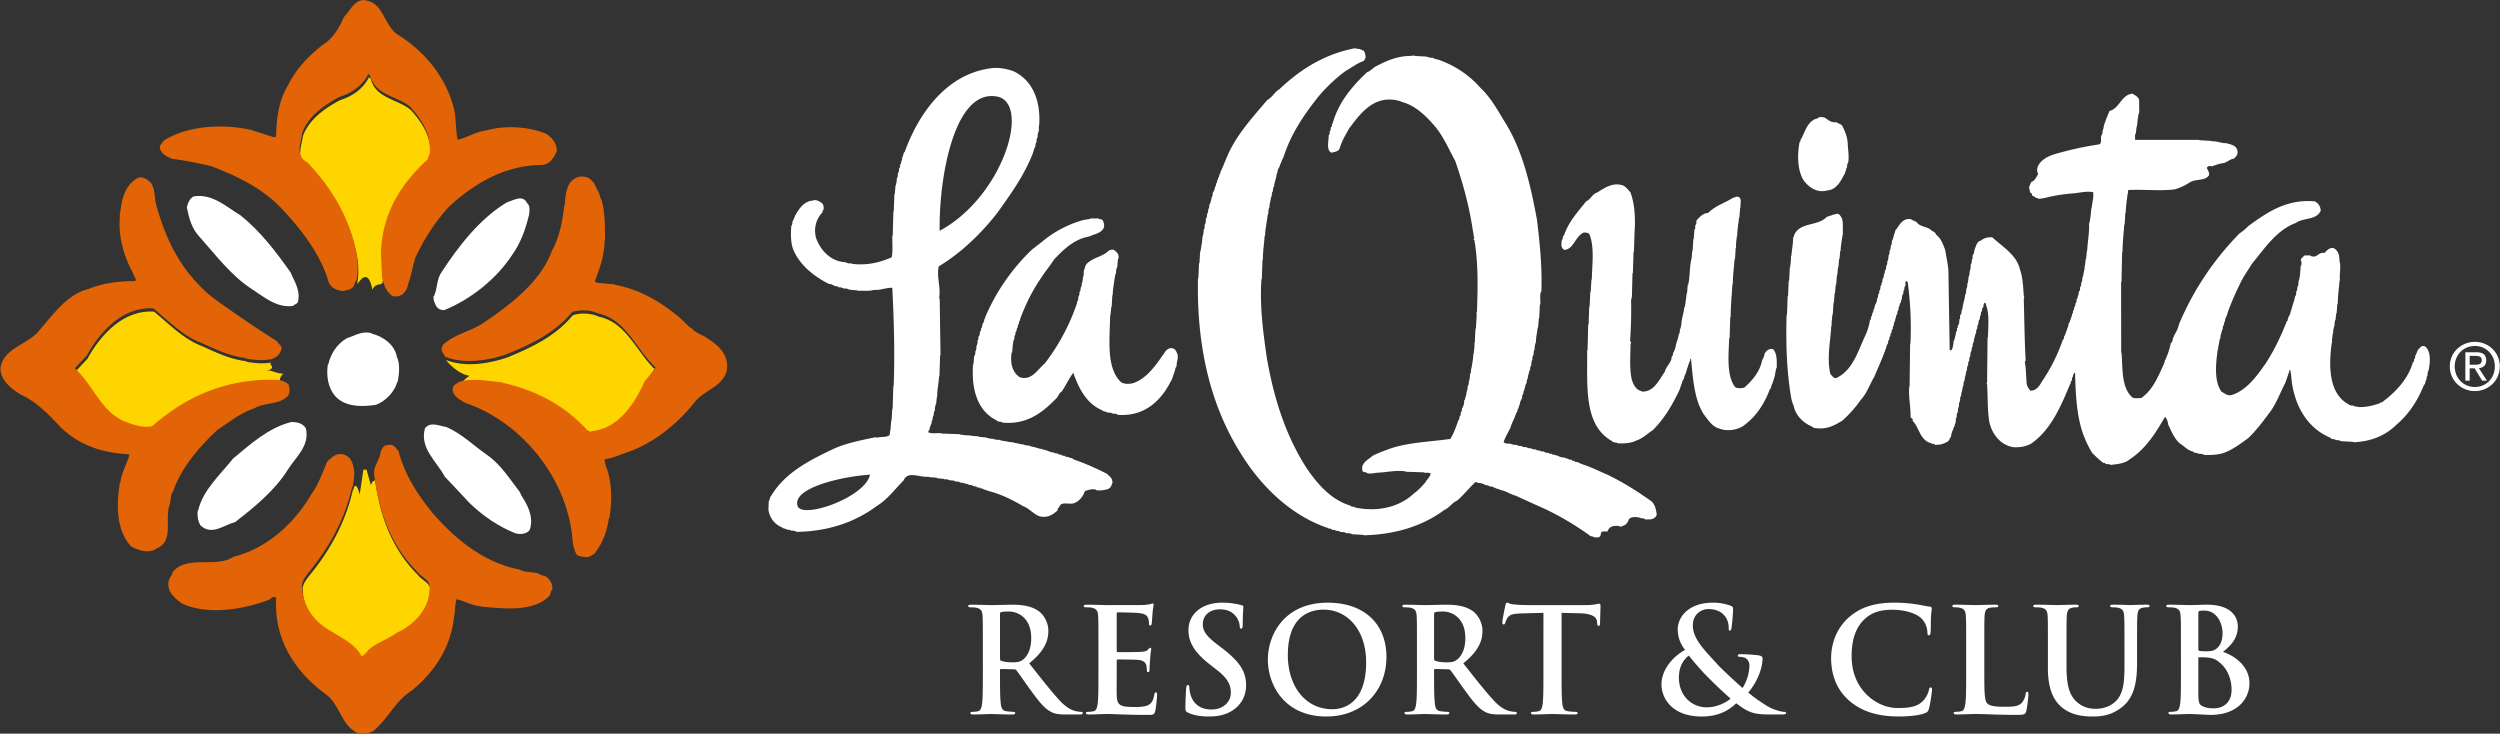
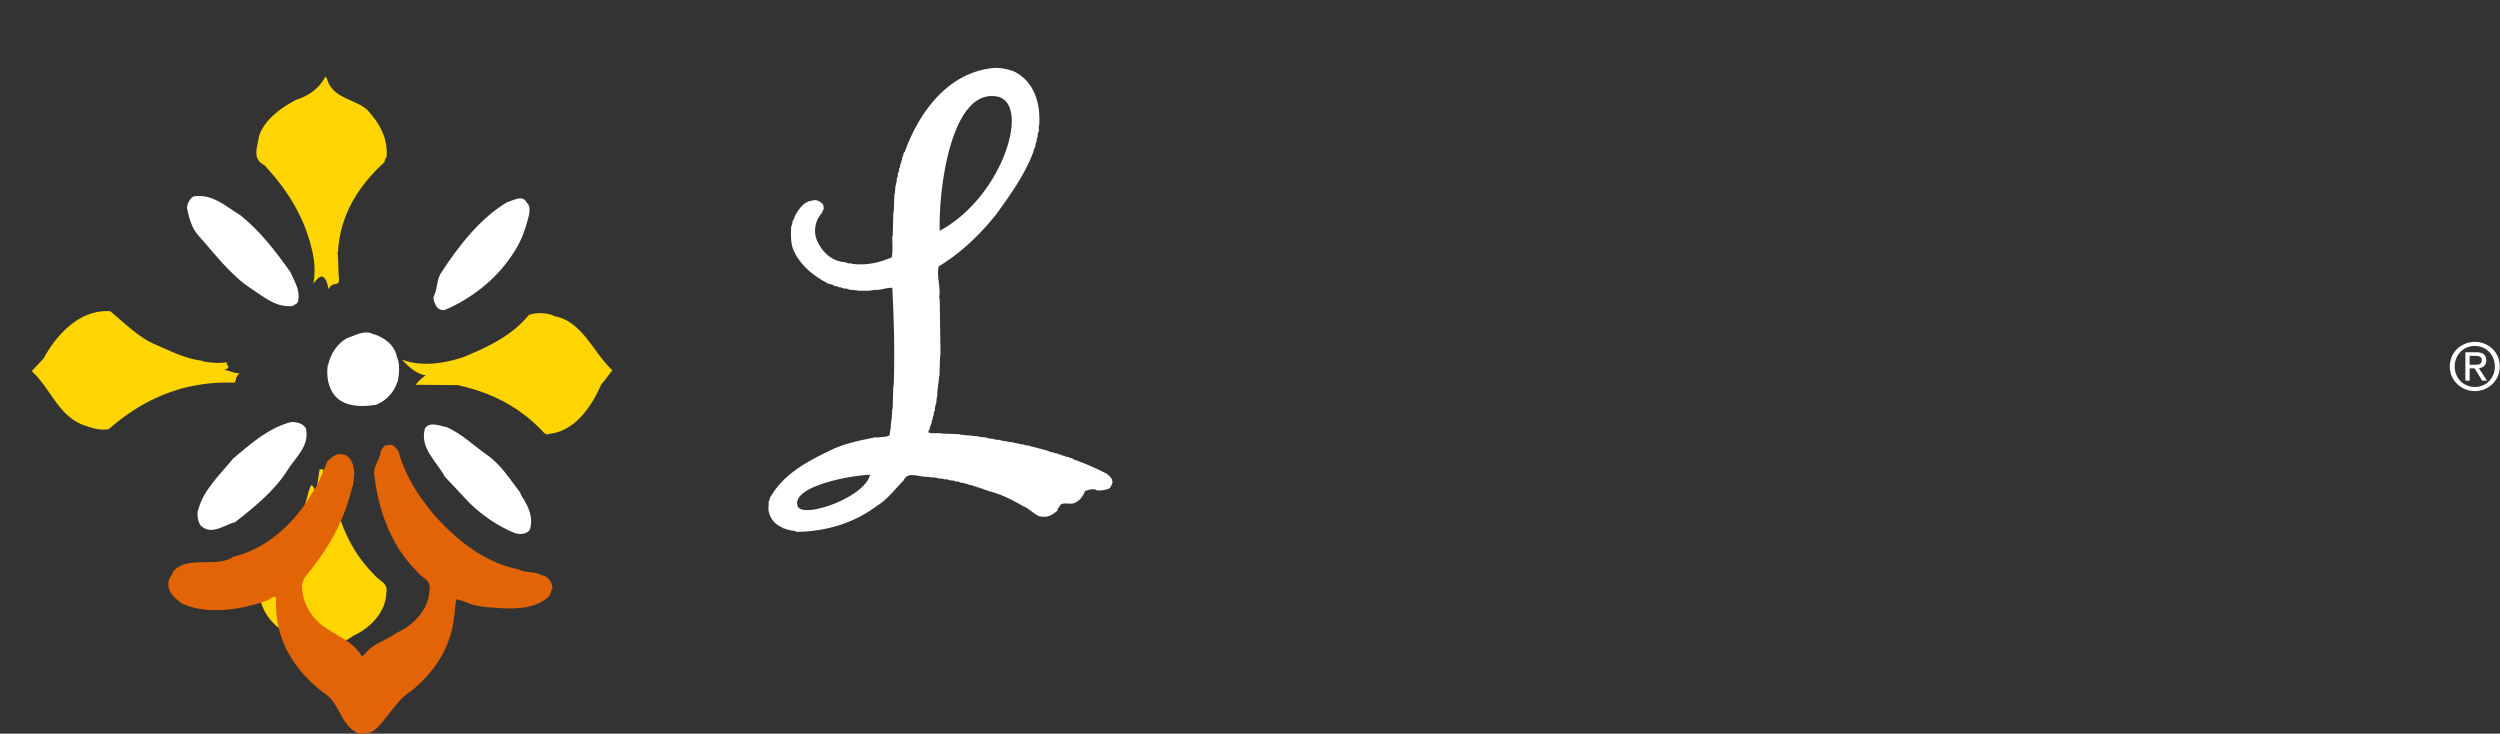
<svg xmlns="http://www.w3.org/2000/svg" version="1.1" id="Layer_1" x="0" y="0" xml:space="preserve" viewBox="8.57 9.73 156.92 46.05">
  <rect x="8.57" y="9.73" width="156.92" height="46.05" fill="#333333" stroke="none" />
  <style>.st2{fill:#fff}.st4{fill:#e26406}.st5{fill:#fff}</style>
  <pattern x="-94.26" y="213.185" width="69" height="69" patternUnits="userSpaceOnUse" id="Unnamed_Pattern" viewBox="2.125 -70.897 69 69" style="overflow:visible">
    <path style="fill:none" d="M2.125-70.897h69v69h-69z" />
-     <path style="fill:#f8c05a" d="M2.125-70.897h69v69h-69z" />
-     <path class="st2" d="M61.773-71.653a.25.25 0 0 1-.026.19c-.053.1-.113.063-.165.128a.64.64 0 0 0-.08.362c-.169.058-.01.227-.015.35-.002.05-.04.105-.045.161a.8.8 0 0 0 .068.37c.097.198.268.413.435.544.19.149.365.572.609.631.177.042.384-.105.543-.143.18-.043.397.01.571-.052.222-.08.127-.337.288-.45.105-.075.287-.01.406-.051.2-.07.34-.263.376-.46.016-.082.01-.145.039-.22.038-.104.111-.161.09-.294-.01-.061-.052-.12-.064-.186-.022-.115.002-.224 0-.337-.003-.2.017-.38-.078-.55-.38-.688-1.236-.929-1.974-.79-.18.035-.287.127-.442.208-.17.088-.14.166-.319.223-.08.027-.216.124-.215.224.002.115.005.05.012.169-.02.01-.021-.005-.03-.025m-7.651-.002a.25.25 0 0 1-.026.19c-.053.1-.113.063-.165.128a.64.64 0 0 0-.08.362c-.169.058-.01.227-.015.35-.002.05-.04.105-.045.161a.8.8 0 0 0 .068.37c.097.198.268.413.435.544.19.149.365.572.609.631.177.042.384-.105.543-.143.18-.043.397.01.571-.052.222-.08.127-.337.288-.45.105-.075.287-.01.406-.051.2-.07.34-.263.376-.46.016-.082.01-.145.039-.22.038-.104.111-.161.09-.294-.01-.061-.052-.12-.064-.186-.022-.115.002-.224 0-.337-.003-.2.017-.38-.078-.55-.38-.688-1.236-.929-1.974-.79-.18.035-.287.127-.442.208-.17.088-.14.166-.319.223-.08.027-.216.124-.215.224.002.115.005.05.012.169-.02.01-.021-.005-.03-.025m-7.651-.002a.25.25 0 0 1-.026.19c-.053.1-.112.063-.165.128a.64.64 0 0 0-.08.362c-.168.058-.009.227-.014.35-.003.05-.04.105-.045.161a.8.8 0 0 0 .068.37c.097.198.268.413.435.544.19.149.365.572.608.631.178.042.384-.105.543-.143.18-.043.398.01.572-.052.221-.08.127-.337.288-.45.104-.075.287-.01.406-.051.2-.07.339-.263.376-.46.015-.082.01-.145.038-.22.039-.104.112-.161.09-.294-.01-.061-.051-.12-.064-.186-.022-.115.002-.224 0-.337-.002-.2.017-.38-.077-.55-.38-.688-1.237-.929-1.975-.79-.18.035-.287.127-.442.208-.17.088-.139.166-.318.223-.081.027-.216.124-.215.224.001.115.005.05.012.169-.02.01-.022-.005-.03-.025m-7.651-.002a.25.25 0 0 1-.026.19c-.053.1-.113.063-.165.128a.64.64 0 0 0-.08.362c-.169.058-.01.227-.015.35-.002.05-.04.105-.045.161a.8.8 0 0 0 .068.37c.097.198.268.413.435.544.19.149.365.572.609.631.177.042.384-.105.543-.143.18-.043.397.01.571-.052.222-.08.127-.337.288-.45.105-.075.287-.01.406-.051.2-.07.34-.263.376-.46.016-.082.01-.145.039-.22.038-.104.111-.161.09-.294-.01-.061-.052-.12-.064-.186-.022-.115.002-.224 0-.337-.003-.2.017-.38-.078-.55-.38-.688-1.236-.929-1.974-.79-.18.035-.287.127-.442.208-.17.088-.14.166-.319.223-.08.027-.216.124-.215.224.002.115.005.05.012.169-.02.01-.021-.005-.03-.025m-7.651-.002a.25.25 0 0 1-.026.19c-.053.1-.113.063-.165.128a.64.64 0 0 0-.08.362c-.169.058-.01.227-.015.35-.002.05-.04.105-.045.161a.8.8 0 0 0 .068.37c.097.198.268.413.435.544.19.149.365.572.609.631.177.042.384-.105.543-.143.18-.043.397.01.571-.052.222-.08.127-.337.288-.45.105-.075.287-.01.406-.051.2-.07.34-.263.376-.46.016-.082.01-.145.039-.22.038-.104.111-.161.09-.294-.01-.061-.052-.12-.064-.186-.022-.115.002-.224 0-.337-.003-.2.017-.38-.078-.55-.38-.688-1.236-.929-1.974-.79-.18.035-.287.127-.442.208-.17.088-.14.166-.319.223-.08.027-.216.124-.215.224.002.115.005.05.012.169-.02.01-.021-.005-.03-.025m-7.651-.002a.25.25 0 0 1-.026.19c-.053.1-.112.063-.165.128a.64.64 0 0 0-.08.362c-.168.058-.009.227-.014.35-.003.05-.04.105-.045.161a.8.8 0 0 0 .068.37c.097.198.268.413.435.544.19.149.365.572.608.631.178.042.384-.105.543-.143.18-.043.398.01.571-.052.222-.08.128-.337.289-.45.104-.075.287-.01.406-.051.2-.07.339-.263.376-.46.015-.082.01-.145.038-.22.039-.104.112-.161.09-.294-.01-.061-.051-.12-.064-.186-.022-.115.002-.224 0-.337-.002-.2.017-.38-.077-.55-.38-.688-1.237-.929-1.975-.79-.18.035-.287.127-.442.208-.17.088-.139.166-.318.223-.081.027-.216.124-.215.224.001.115.005.05.012.169-.02.01-.022-.005-.03-.025m-7.651-.002a.25.25 0 0 1-.026.19c-.053.1-.113.063-.165.128a.64.64 0 0 0-.08.362c-.169.058-.01.227-.015.35-.002.05-.04.105-.045.161a.8.8 0 0 0 .068.37c.097.198.268.413.435.544.19.149.365.572.609.631.177.042.384-.105.543-.143.18-.043.397.01.571-.052.222-.08.127-.337.288-.45.104-.075.287-.01.406-.051.2-.07.34-.263.376-.46.016-.082.01-.145.039-.22.038-.104.111-.161.09-.294-.01-.061-.052-.12-.064-.186-.022-.115.002-.224 0-.337-.003-.2.017-.38-.078-.55-.38-.688-1.236-.929-1.975-.79-.18.035-.286.127-.441.208-.17.088-.14.166-.319.223-.08.027-.216.124-.215.224.002.115.005.05.012.169-.02.01-.021-.005-.03-.025m-7.652-.002a.25.25 0 0 1-.025.19c-.053.1-.113.063-.165.128a.64.64 0 0 0-.08.362c-.169.058-.01.227-.015.35-.002.05-.04.105-.045.161a.8.8 0 0 0 .068.37c.098.198.268.413.435.544.19.149.365.572.609.631.177.042.384-.105.543-.143.18-.043.397.01.571-.052.222-.08.128-.337.288-.45.105-.075.287-.01.406-.051.2-.07.34-.263.376-.46.016-.082.01-.145.04-.22.038-.104.11-.161.09-.294-.01-.061-.052-.12-.065-.186-.022-.115.002-.224 0-.337-.003-.2.017-.38-.078-.55-.38-.688-1.236-.929-1.974-.79-.18.035-.287.127-.442.208-.17.088-.139.166-.319.223-.08.027-.215.124-.214.224.001.115.004.05.011.169-.02.01-.021-.005-.03-.025m-7.651-.002a.25.25 0 0 1-.026.19c-.052.1-.113.063-.165.128a.63.63 0 0 0-.079.362c-.169.058-.01.227-.015.35-.003.05-.04.105-.045.161-.01.12.017.266.068.37.097.198.268.413.435.544.19.149.365.572.608.631.178.042.384-.105.543-.143.18-.043.398.01.572-.052.221-.08.127-.337.288-.45.104-.075.287-.01.406-.051.2-.07.34-.263.376-.46.016-.082.01-.145.039-.22.038-.104.11-.161.09-.294-.01-.061-.051-.12-.065-.186-.021-.115.002-.224 0-.337-.002-.2.017-.38-.077-.55-.38-.688-1.237-.929-1.975-.79-.18.035-.286.127-.442.208-.17.088-.138.166-.318.223-.081.027-.215.124-.215.224.002.115.005.05.012.169-.02.01-.022-.005-.03-.025m69.015-.002a.25.25 0 0 1-.026.19c-.052.1-.113.063-.165.128a.63.63 0 0 0-.08.362c-.168.058-.01.227-.014.35-.003.05-.04.105-.045.161-.01.12.017.266.068.37.097.198.268.413.435.544.19.149.365.572.608.631.178.042.384-.105.543-.143.18-.043.398.01.572-.052.221-.08.127-.337.288-.45.104-.075.287-.01.406-.051.2-.07.34-.263.376-.46.015-.082.01-.145.038-.22.038-.104.112-.161.09-.294-.01-.061-.05-.12-.064-.186-.021-.115.002-.224 0-.337-.002-.2.017-.38-.077-.55-.38-.688-1.237-.929-1.975-.79-.18.035-.287.127-.442.208-.17.088-.139.166-.318.223-.081.027-.216.124-.215.224.002.115.005.05.012.169-.02.01-.022-.005-.03-.025" />
    <path class="st2" d="M.495-71.653a.25.25 0 0 1-.026.19c-.052.1-.113.063-.165.128a.63.63 0 0 0-.079.362c-.169.058-.01.227-.015.35-.002.05-.04.105-.045.161-.01.12.017.266.068.37.097.198.268.413.435.544.19.149.365.572.608.631.178.042.384-.105.544-.143.18-.043.397.01.57-.052.222-.08.128-.337.289-.45.104-.075.287-.01.406-.051.2-.07.34-.263.376-.46.016-.082.01-.145.039-.22.038-.104.111-.161.09-.294-.01-.061-.051-.12-.064-.186-.022-.115.002-.224 0-.337-.003-.2.017-.38-.078-.55-.38-.688-1.236-.929-1.975-.79-.18.035-.286.127-.442.208-.17.088-.138.166-.318.223-.081.027-.215.124-.215.224.002.115.005.05.012.169-.02.01-.022-.005-.03-.025m68.959 7.65a.25.25 0 0 1-.026.19c-.053.101-.112.063-.165.128a.64.64 0 0 0-.08.363c-.168.057-.009.226-.014.35-.003.05-.04.105-.045.16a.8.8 0 0 0 .068.37c.097.199.268.414.435.544.19.149.365.573.608.631.178.042.384-.104.543-.142.18-.043.398.01.572-.053.221-.08.127-.337.288-.45.104-.074.287-.01.406-.05a.61.61 0 0 0 .376-.46c.015-.083.01-.145.038-.222.039-.102.112-.16.09-.293-.01-.061-.051-.12-.064-.186-.022-.114.002-.224 0-.337-.002-.2.017-.379-.077-.55-.38-.687-1.237-.929-1.975-.789-.18.034-.287.126-.442.207-.17.088-.139.166-.318.224-.081.026-.216.124-.215.223.001.116.005.051.012.17-.02.01-.022-.006-.03-.026m-7.646-.002a.25.25 0 0 1-.026.19c-.052.101-.112.063-.165.128a.64.64 0 0 0-.079.363c-.169.057-.009.226-.015.35-.002.05-.04.105-.045.16a.8.8 0 0 0 .068.37c.097.199.268.414.435.544.19.149.365.573.609.631.177.042.383-.104.543-.142.18-.043.397.01.57-.053.223-.08.128-.337.289-.45.104-.074.287-.01.406-.05a.61.61 0 0 0 .376-.46c.016-.083.01-.145.039-.222.038-.102.111-.16.09-.293-.01-.061-.052-.12-.064-.186-.022-.114.002-.224 0-.337-.003-.2.017-.379-.078-.55-.38-.687-1.236-.929-1.975-.789-.18.034-.286.126-.441.207-.171.088-.14.166-.319.224-.081.026-.216.124-.215.223.002.116.005.051.012.17-.02.01-.021-.006-.03-.026m-7.645-.002a.25.25 0 0 1-.026.19c-.052.101-.112.063-.165.128a.64.64 0 0 0-.079.363c-.169.057-.01.226-.015.35-.002.05-.04.105-.045.16a.8.8 0 0 0 .068.37c.097.199.268.414.435.544.19.149.365.573.608.631.178.042.384-.104.543-.142.18-.043.398.01.572-.053.221-.08.127-.337.288-.45.104-.074.287-.01.406-.05a.61.61 0 0 0 .376-.46c.016-.083.01-.145.039-.222.038-.102.11-.16.09-.293-.01-.061-.052-.12-.065-.186-.021-.114.002-.224 0-.337-.002-.2.018-.379-.077-.55-.38-.687-1.236-.929-1.975-.789-.18.034-.286.126-.442.207-.17.088-.138.166-.318.224-.081.026-.216.124-.215.223.002.116.005.051.012.17-.02.01-.022-.006-.03-.026m-7.645-.002a.25.25 0 0 1-.026.19c-.053.101-.113.063-.165.128a.64.64 0 0 0-.08.363c-.168.057-.009.226-.015.35-.002.05-.04.105-.045.16a.8.8 0 0 0 .068.37c.098.199.268.414.435.544.19.149.365.573.609.631.177.042.384-.104.543-.142.18-.043.397.01.571-.053.222-.08.128-.337.288-.45.105-.074.287-.01.406-.05.2-.07.34-.264.376-.46.016-.083.01-.145.039-.222.039-.102.111-.16.09-.293-.01-.061-.051-.12-.064-.186-.022-.114.002-.224 0-.337-.003-.2.017-.379-.078-.55-.38-.687-1.236-.929-1.974-.789-.18.034-.287.126-.442.207-.17.088-.139.166-.319.224-.08.026-.215.124-.215.223.002.116.005.051.012.17-.02.01-.021-.006-.03-.026m-7.645-.002a.25.25 0 0 1-.025.19c-.053.101-.113.063-.166.128a.64.64 0 0 0-.079.363c-.169.057-.009.226-.015.35-.002.05-.04.105-.045.16a.8.8 0 0 0 .068.37c.097.199.268.414.435.544.19.149.365.573.609.631.177.042.383-.104.543-.142.18-.043.397.01.57-.053.223-.08.128-.337.289-.45.104-.074.287-.01.406-.05.2-.07.34-.264.376-.46.016-.083.01-.145.039-.222.038-.102.111-.16.09-.293-.01-.061-.052-.12-.064-.186-.022-.114.002-.224 0-.337-.003-.2.017-.379-.078-.55-.38-.687-1.236-.929-1.975-.789-.18.034-.286.126-.441.207-.17.088-.14.166-.319.224-.08.026-.216.124-.215.223.002.116.005.051.012.17-.02.01-.021-.006-.03-.026m-7.645-.002a.25.25 0 0 1-.026.19c-.053.101-.112.063-.165.128a.64.64 0 0 0-.08.363c-.168.057-.009.226-.014.35-.003.05-.041.105-.045.16a.8.8 0 0 0 .068.37c.097.199.268.414.435.544.19.149.364.573.608.631.177.042.384-.104.543-.142.18-.043.397.01.571-.053.222-.08.128-.337.288-.45.105-.074.287-.01.407-.05.2-.07.338-.264.376-.46.015-.083.01-.145.038-.222.039-.102.111-.16.09-.293-.01-.061-.051-.12-.064-.186-.022-.114.002-.224 0-.337-.002-.2.017-.379-.078-.55-.38-.687-1.236-.929-1.974-.789-.18.034-.287.126-.442.207-.17.088-.139.166-.318.224-.082.026-.216.124-.215.223.001.116.005.051.011.17-.02.01-.021-.006-.03-.026m-7.644-.002a.25.25 0 0 1-.026.19c-.053.101-.113.063-.165.128a.64.64 0 0 0-.08.363c-.168.057-.009.226-.015.35-.002.05-.04.105-.044.16a.8.8 0 0 0 .067.37c.098.199.268.414.435.544.19.149.365.573.609.631.177.042.384-.104.543-.142.18-.043.397.01.571-.053.222-.08.128-.337.288-.45.105-.074.287-.01.406-.05.2-.07.34-.264.376-.46.016-.083.01-.145.039-.222.039-.102.111-.16.09-.293-.01-.061-.052-.12-.064-.186-.022-.114.002-.224 0-.337-.003-.2.017-.379-.078-.55-.38-.687-1.236-.929-1.974-.789-.18.034-.287.126-.442.207-.17.088-.139.166-.319.224-.08.026-.215.124-.214.223.001.116.004.051.011.17-.02.01-.021-.006-.03-.026m-7.645-.002a.25.25 0 0 1-.026.19c-.053.101-.112.063-.165.128a.64.64 0 0 0-.08.363c-.168.057-.008.226-.014.35-.003.05-.04.105-.045.16a.8.8 0 0 0 .068.37c.097.199.268.414.435.544.19.149.364.573.608.631.177.042.384-.104.543-.142.18-.043.398.01.571-.053.222-.08.128-.337.289-.45.104-.074.287-.01.406-.05a.61.61 0 0 0 .376-.46c.015-.083.01-.145.038-.222.039-.102.112-.16.09-.293-.01-.061-.051-.12-.064-.186-.022-.114.002-.224 0-.337-.002-.2.017-.379-.077-.55-.38-.687-1.237-.929-1.975-.789-.18.034-.287.126-.442.207-.17.088-.139.166-.318.224-.081.026-.216.124-.215.223.001.116.005.051.012.17-.02.01-.022-.006-.03-.026m-7.645-.002a.25.25 0 0 1-.026.19c-.053.101-.112.063-.165.128a.64.64 0 0 0-.08.363c-.168.057-.009.226-.014.35-.003.05-.04.105-.045.16a.8.8 0 0 0 .068.37c.097.199.268.414.435.544.19.149.364.573.608.631.177.042.384-.104.543-.142.18-.043.398.01.571-.053.222-.08.128-.337.289-.45.104-.074.287-.01.406-.05a.61.61 0 0 0 .376-.46c.015-.083.01-.145.038-.222.039-.102.112-.16.09-.293-.01-.061-.051-.12-.064-.186-.022-.114.002-.224 0-.337-.002-.2.017-.379-.077-.55-.38-.687-1.237-.929-1.975-.789-.18.034-.287.126-.442.207-.17.088-.139.166-.318.224-.081.026-.216.124-.215.223.001.116.005.051.012.17-.02.01-.022-.006-.03-.026m-7.646-.002a.25.25 0 0 1-.026.19c-.052.101-.112.063-.165.128a.64.64 0 0 0-.079.363c-.169.057-.01.226-.015.35-.002.05-.04.105-.045.16a.8.8 0 0 0 .068.37c.097.199.268.414.435.544.19.149.365.573.609.631.177.042.383-.104.543-.142.18-.043.397.01.57-.053.222-.08.128-.337.289-.45.104-.074.287-.01.406-.05a.61.61 0 0 0 .376-.46c.016-.083.01-.145.039-.222.038-.102.111-.16.09-.293-.01-.061-.052-.12-.064-.186-.022-.114.002-.224 0-.337-.003-.2.017-.379-.078-.55-.38-.687-1.236-.929-1.975-.789-.18.034-.286.126-.442.207-.17.088-.138.166-.318.224-.081.026-.216.124-.215.223.002.116.005.051.012.17-.02.01-.022-.006-.03-.026m68.959 7.651a.25.25 0 0 1-.026.19c-.053.101-.112.063-.165.129a.64.64 0 0 0-.08.362c-.168.058-.009.227-.014.35-.003.05-.04.105-.045.16a.8.8 0 0 0 .068.37c.097.2.268.414.435.545.19.148.365.572.608.63.178.043.384-.104.543-.142.18-.043.398.01.572-.053.221-.079.127-.337.288-.45.104-.074.287-.01.406-.05.2-.07.339-.263.376-.46.015-.083.01-.145.038-.221.039-.103.112-.16.09-.293-.01-.062-.051-.12-.064-.187-.022-.114.002-.223 0-.337-.002-.2.017-.379-.077-.55-.38-.687-1.237-.928-1.975-.789-.18.035-.287.126-.442.207-.17.088-.139.166-.318.224-.081.026-.216.124-.215.224.001.115.005.05.012.169-.02.01-.022-.005-.03-.026m-7.646-.002a.25.25 0 0 1-.026.19c-.052.101-.112.063-.165.129a.64.64 0 0 0-.079.362c-.169.058-.009.227-.015.35-.002.05-.04.105-.045.16-.01.12.017.266.068.37.097.2.268.414.435.545.19.148.365.572.609.63.177.043.383-.104.543-.142.18-.043.397.01.57-.053.223-.079.128-.337.289-.45.104-.074.287-.01.406-.05.2-.07.339-.263.376-.46.016-.083.01-.145.039-.221.038-.103.111-.16.09-.293-.01-.062-.052-.12-.064-.187-.022-.114.002-.223 0-.337-.003-.2.017-.379-.078-.55-.38-.687-1.236-.928-1.975-.789-.18.035-.286.126-.441.207-.171.088-.14.166-.319.224-.081.026-.216.124-.215.224.002.115.005.05.012.169-.02.01-.021-.005-.03-.026m-7.645-.002a.25.25 0 0 1-.026.19c-.052.101-.112.063-.165.129a.64.64 0 0 0-.079.362c-.169.058-.01.227-.015.35-.002.05-.04.105-.045.16a.8.8 0 0 0 .068.37c.097.2.268.414.435.545.19.148.365.572.608.63.178.043.384-.104.543-.142.18-.043.398.01.572-.053.221-.079.127-.337.288-.45.104-.074.287-.01.406-.05.2-.07.339-.263.376-.46.016-.083.01-.145.039-.221.038-.103.11-.16.09-.293-.01-.062-.052-.12-.065-.187-.021-.114.002-.223 0-.337-.002-.2.018-.379-.077-.55-.38-.687-1.236-.928-1.975-.789-.18.035-.286.126-.442.207-.17.088-.138.166-.318.224-.081.026-.216.124-.215.224.002.115.005.05.012.169-.02.01-.022-.005-.03-.026m-7.645-.002a.25.25 0 0 1-.026.19c-.053.101-.113.063-.165.129a.64.64 0 0 0-.08.362c-.168.058-.009.227-.015.35-.002.05-.04.105-.045.16-.01.12.018.266.068.37.098.2.268.414.435.545.19.148.365.572.609.63.177.043.384-.104.543-.142.18-.043.397.01.571-.053.222-.079.128-.337.288-.45.105-.074.287-.01.406-.05.2-.07.34-.263.376-.46.016-.083.01-.145.039-.221.039-.103.111-.16.09-.293-.01-.062-.051-.12-.064-.187-.022-.114.002-.223 0-.337-.003-.2.017-.379-.078-.55-.38-.687-1.236-.928-1.974-.789-.18.035-.287.126-.442.207-.17.088-.139.166-.319.224-.08.026-.215.124-.215.224.002.115.005.05.012.169-.02.01-.021-.005-.03-.026m-7.645-.002a.25.25 0 0 1-.025.19c-.053.101-.113.063-.166.129a.64.64 0 0 0-.079.362c-.169.058-.009.227-.015.35-.002.05-.04.105-.045.16a.8.8 0 0 0 .068.37c.097.2.268.414.435.545.19.148.365.572.609.63.177.043.383-.104.543-.142.18-.043.397.01.57-.053.223-.079.128-.337.289-.45.104-.074.287-.01.406-.05.2-.07.34-.263.376-.46.016-.083.01-.145.039-.221.038-.103.111-.16.09-.293-.01-.062-.052-.12-.064-.187-.022-.114.002-.223 0-.337-.003-.2.017-.379-.078-.55-.38-.687-1.236-.928-1.975-.789-.18.035-.286.126-.441.207-.17.088-.14.166-.319.224-.08.026-.216.124-.215.224.002.115.005.05.012.169-.02.01-.021-.005-.03-.026m-7.645-.002a.25.25 0 0 1-.026.19c-.053.101-.112.063-.165.129a.64.64 0 0 0-.08.362c-.168.058-.009.227-.014.35-.003.05-.041.105-.045.16-.01.12.017.266.068.37.097.2.268.414.435.545.19.148.364.572.608.63.177.043.384-.104.543-.142.18-.043.397.01.571-.053.222-.079.128-.337.288-.45.105-.074.287-.01.407-.05a.61.61 0 0 0 .376-.46c.015-.083.01-.145.038-.221.039-.103.111-.16.09-.293-.01-.062-.051-.12-.064-.187-.022-.114.002-.223 0-.337-.002-.2.017-.379-.078-.55-.38-.687-1.236-.928-1.974-.789-.18.035-.287.126-.442.207-.17.088-.139.166-.318.224-.082.026-.216.124-.215.224.001.115.005.05.011.169-.02.01-.021-.005-.03-.026m-7.644-.002a.25.25 0 0 1-.026.19c-.053.101-.113.063-.165.129a.64.64 0 0 0-.08.362c-.168.058-.009.227-.015.35-.002.05-.04.105-.044.16a.8.8 0 0 0 .067.37c.098.2.268.414.435.545.19.148.365.572.609.63.177.043.384-.104.543-.142.18-.043.397.01.571-.053.222-.079.128-.337.288-.45.105-.074.287-.01.406-.05.2-.07.34-.263.376-.46.016-.083.01-.145.039-.221.039-.103.111-.16.09-.293-.01-.062-.052-.12-.064-.187-.022-.114.002-.223 0-.337-.003-.2.017-.379-.078-.55-.38-.687-1.236-.928-1.974-.789-.18.035-.287.126-.442.207-.17.088-.139.166-.319.224-.08.026-.215.124-.214.224.001.115.004.05.011.169-.02.01-.021-.005-.03-.026m-7.645-.002a.25.25 0 0 1-.026.19c-.053.101-.112.063-.165.129a.64.64 0 0 0-.08.362c-.168.058-.008.227-.014.35-.003.05-.04.105-.045.16-.01.12.017.266.068.37.097.2.268.414.435.545.19.148.364.572.608.63.177.043.384-.104.543-.142.18-.043.398.01.571-.053.222-.079.128-.337.289-.45.104-.074.287-.01.406-.05.2-.07.339-.263.376-.46.015-.083.01-.145.038-.221.039-.103.112-.16.09-.293-.01-.062-.051-.12-.064-.187-.022-.114.002-.223 0-.337-.002-.2.017-.379-.077-.55-.38-.687-1.237-.928-1.975-.789-.18.035-.287.126-.442.207-.17.088-.139.166-.318.224-.081.026-.216.124-.215.224.001.115.005.05.012.169-.02.01-.022-.005-.03-.026m-7.645-.002a.25.25 0 0 1-.026.19c-.053.101-.112.063-.165.129a.64.64 0 0 0-.08.362c-.168.058-.009.227-.014.35-.003.05-.04.105-.045.16a.8.8 0 0 0 .068.37c.097.2.268.414.435.545.19.148.364.572.608.63.177.043.384-.104.543-.142.18-.043.398.01.571-.053.222-.079.128-.337.289-.45.104-.074.287-.01.406-.05.2-.07.339-.263.376-.46.015-.083.01-.145.038-.221.039-.103.112-.16.09-.293-.01-.062-.051-.12-.064-.187-.022-.114.002-.223 0-.337-.002-.2.017-.379-.077-.55-.38-.687-1.237-.928-1.975-.789-.18.035-.287.126-.442.207-.17.088-.139.166-.318.224-.081.026-.216.124-.215.224.001.115.005.05.012.169-.02.01-.022-.005-.03-.026m-7.646-.002a.25.25 0 0 1-.026.19c-.052.101-.112.063-.165.129a.64.64 0 0 0-.079.362c-.169.058-.01.227-.015.35-.002.05-.04.105-.045.16a.8.8 0 0 0 .068.37c.097.2.268.414.435.545.19.148.365.572.609.63.177.043.383-.104.543-.142.18-.043.397.01.57-.053.222-.079.128-.337.289-.45.104-.074.287-.01.406-.05.2-.07.339-.263.376-.46.016-.083.01-.145.039-.221.038-.103.111-.16.09-.293-.01-.062-.052-.12-.064-.187-.022-.114.002-.223 0-.337-.003-.2.017-.379-.078-.55-.38-.687-1.236-.928-1.975-.789-.18.035-.286.126-.442.207-.17.088-.138.166-.318.224-.081.026-.216.124-.215.224.002.115.005.05.012.169-.02.01-.022-.005-.03-.026m68.959 7.651a.25.25 0 0 1-.026.19c-.053.1-.112.063-.165.128a.64.64 0 0 0-.08.362c-.168.058-.009.227-.014.35-.003.05-.04.105-.045.161a.8.8 0 0 0 .068.37c.097.198.268.413.435.544.19.149.365.572.608.631.178.042.384-.104.543-.143.18-.043.398.01.572-.052.221-.08.127-.337.288-.45.104-.075.287-.01.406-.051.2-.07.339-.263.376-.46.015-.082.01-.145.038-.22.039-.104.112-.161.09-.294-.01-.061-.051-.12-.064-.186-.022-.115.002-.224 0-.337-.002-.2.017-.38-.077-.55-.38-.688-1.237-.929-1.975-.79-.18.035-.287.127-.442.208-.17.088-.139.166-.318.223-.081.027-.216.124-.215.224.001.115.005.05.012.169-.02.01-.022-.005-.03-.025m-7.646-.002a.25.25 0 0 1-.026.19c-.052.1-.112.063-.165.128a.64.64 0 0 0-.079.362c-.169.058-.009.227-.015.35-.002.05-.04.105-.045.161-.01.12.017.266.068.37.097.198.268.413.435.544.19.149.365.572.609.631.177.042.383-.105.543-.143.18-.043.397.01.57-.052.223-.08.128-.337.289-.45.104-.075.287-.01.406-.051.2-.07.339-.263.376-.46.016-.082.01-.145.039-.22.038-.104.111-.161.09-.294-.01-.061-.052-.12-.064-.186-.022-.115.002-.224 0-.337-.003-.2.017-.38-.078-.55-.38-.688-1.236-.929-1.975-.79-.18.035-.286.127-.441.208-.171.088-.14.166-.319.223-.081.027-.216.124-.215.224.002.115.005.05.012.169-.02.01-.021-.005-.03-.025m-7.645-.002a.25.25 0 0 1-.026.19c-.052.1-.112.063-.165.128a.64.64 0 0 0-.079.362c-.169.058-.01.227-.015.35-.002.05-.04.105-.045.161a.8.8 0 0 0 .068.37c.097.198.268.413.435.544.19.149.365.572.608.631.178.042.384-.105.543-.143.18-.043.398.01.572-.052.221-.08.127-.337.288-.45.104-.075.287-.01.406-.051.2-.07.339-.263.376-.46.016-.082.01-.145.039-.22.038-.104.11-.161.09-.294-.01-.061-.052-.12-.065-.186-.021-.115.002-.224 0-.337-.002-.2.018-.38-.077-.55-.38-.688-1.236-.929-1.975-.79-.18.035-.286.127-.442.208-.17.088-.138.166-.318.223-.081.027-.216.124-.215.224.002.115.005.05.012.169-.02.01-.022-.005-.03-.025m-7.645-.002a.25.25 0 0 1-.026.19c-.053.1-.113.063-.165.128a.64.64 0 0 0-.08.362c-.168.058-.009.227-.015.35-.002.05-.04.105-.045.161-.01.12.018.266.068.37.098.198.268.413.435.544.19.149.365.572.609.631.177.042.384-.105.543-.143.18-.043.397.01.571-.052.222-.08.128-.337.288-.45.105-.075.287-.01.406-.051.2-.07.34-.263.376-.46.016-.082.01-.145.039-.22.039-.104.111-.161.09-.294-.01-.061-.051-.12-.064-.186-.022-.115.002-.224 0-.337-.003-.2.017-.38-.078-.55-.38-.688-1.236-.929-1.974-.79-.18.035-.287.127-.442.208-.17.088-.139.166-.319.223-.08.027-.215.124-.215.224.002.115.005.05.012.169-.02.01-.021-.005-.03-.025m-7.645-.002a.25.25 0 0 1-.025.19c-.053.1-.113.063-.166.128a.64.64 0 0 0-.079.362c-.169.058-.009.227-.015.35-.002.05-.04.105-.045.161a.8.8 0 0 0 .068.37c.097.198.268.413.435.544.19.149.365.572.609.631.177.042.383-.105.543-.143.18-.043.397.01.57-.052.223-.08.128-.337.289-.45.104-.075.287-.01.406-.051.2-.07.34-.263.376-.46.016-.082.01-.145.039-.22.038-.104.111-.161.09-.294-.01-.061-.052-.12-.064-.186-.022-.115.002-.224 0-.337-.003-.2.017-.38-.078-.55-.38-.688-1.236-.929-1.975-.79-.18.035-.286.127-.441.208-.17.088-.14.166-.319.223-.08.027-.216.124-.215.224.002.115.005.05.012.169-.02.01-.021-.005-.03-.025m-7.645-.002a.25.25 0 0 1-.026.19c-.053.1-.112.063-.165.128a.64.64 0 0 0-.08.362c-.168.058-.009.227-.014.35-.003.05-.041.105-.045.161-.01.12.017.266.068.37.097.198.268.413.435.544.19.149.364.572.608.631.177.042.384-.105.543-.143.18-.043.397.01.571-.052.222-.08.128-.337.288-.45.105-.075.287-.01.407-.051a.61.61 0 0 0 .376-.46c.015-.082.01-.145.038-.22.039-.104.111-.161.09-.294-.01-.061-.051-.12-.064-.186-.022-.115.002-.224 0-.337-.002-.2.017-.38-.078-.55-.38-.688-1.236-.929-1.974-.79-.18.035-.287.127-.442.208-.17.088-.139.166-.318.223-.082.027-.216.124-.215.224.001.115.005.05.011.169-.02.01-.021-.005-.03-.025m-7.644-.002a.25.25 0 0 1-.026.19c-.053.1-.113.063-.165.128a.64.64 0 0 0-.08.362c-.168.058-.009.227-.015.35-.002.05-.04.105-.044.161a.8.8 0 0 0 .067.37c.098.198.268.413.435.544.19.149.365.572.609.631.177.042.384-.105.543-.143.18-.043.397.01.571-.052.222-.08.128-.337.288-.45.105-.075.287-.01.406-.051.2-.07.34-.263.376-.46.016-.082.01-.145.039-.22.039-.104.111-.161.09-.294-.01-.061-.052-.12-.064-.186-.022-.115.002-.224 0-.337-.003-.2.017-.38-.078-.55-.38-.688-1.236-.929-1.974-.79-.18.035-.287.127-.442.208-.17.088-.139.166-.319.223-.08.027-.215.124-.214.224.001.115.004.05.011.169-.02.01-.021-.005-.03-.025m-7.645-.002a.25.25 0 0 1-.026.19c-.053.1-.112.063-.165.128a.64.64 0 0 0-.08.362c-.168.058-.008.227-.014.35-.003.05-.04.105-.045.161-.01.12.017.266.068.37.097.198.268.413.435.544.19.149.364.572.608.631.177.042.384-.105.543-.143.18-.043.398.01.571-.052.222-.08.128-.337.289-.45.104-.075.287-.01.406-.051.2-.07.339-.263.376-.46.015-.082.01-.145.038-.22.039-.104.112-.161.09-.294-.01-.061-.051-.12-.064-.186-.022-.115.002-.224 0-.337-.002-.2.017-.38-.077-.55-.38-.688-1.237-.929-1.975-.79-.18.035-.287.127-.442.208-.17.088-.139.166-.318.223-.081.027-.216.124-.215.224.001.115.005.05.012.169-.02.01-.022-.005-.03-.025m-7.645-.002a.25.25 0 0 1-.026.19c-.053.1-.112.063-.165.128a.64.64 0 0 0-.08.362c-.168.058-.009.227-.014.35-.003.05-.04.105-.045.161a.8.8 0 0 0 .068.37c.097.198.268.413.435.544.19.149.364.572.608.631.177.042.384-.105.543-.143.18-.043.398.01.571-.052.222-.08.128-.337.289-.45.104-.075.287-.01.406-.051.2-.07.339-.263.376-.46.015-.082.01-.145.038-.22.039-.104.112-.161.09-.294-.01-.061-.051-.12-.064-.186-.022-.115.002-.224 0-.337-.002-.2.017-.38-.077-.55-.38-.688-1.237-.929-1.975-.79-.18.035-.287.127-.442.208-.17.088-.139.166-.318.223-.081.027-.216.124-.215.224.001.115.005.05.012.169-.02.01-.022-.005-.03-.025m-7.646-.002a.25.25 0 0 1-.026.19c-.052.1-.112.063-.165.128a.64.64 0 0 0-.079.362c-.169.058-.01.227-.015.35-.002.05-.04.105-.045.161a.8.8 0 0 0 .068.37c.097.198.268.413.435.544.19.149.365.572.608.631.178.042.384-.104.544-.143.18-.043.397.01.57-.052.222-.08.128-.337.289-.45.104-.075.287-.01.406-.051.2-.07.339-.263.376-.46.016-.082.01-.145.039-.22.038-.104.111-.161.09-.294-.01-.061-.052-.12-.064-.186-.022-.115.002-.224 0-.337-.003-.2.017-.38-.078-.55-.38-.688-1.236-.929-1.975-.79-.18.035-.286.127-.442.208-.17.088-.138.166-.318.223-.081.027-.216.124-.215.224.002.115.005.05.012.169-.02.01-.022-.005-.03-.025m68.959 7.651a.25.25 0 0 1-.026.19c-.053.101-.112.063-.165.128a.64.64 0 0 0-.08.363c-.168.057-.009.226-.014.35-.003.05-.04.105-.045.16a.8.8 0 0 0 .068.37c.097.199.268.414.435.544.19.149.365.573.608.631.178.042.384-.104.543-.142.18-.043.398.01.572-.053.221-.08.127-.337.288-.45.104-.074.287-.01.406-.051.2-.07.339-.263.376-.46.015-.082.01-.144.038-.22.039-.103.112-.16.09-.294-.01-.061-.051-.12-.064-.186-.022-.114.002-.224 0-.337-.002-.2.017-.379-.077-.55-.38-.687-1.237-.929-1.975-.789-.18.034-.287.126-.442.207-.17.088-.139.166-.318.224-.081.026-.216.124-.215.223.001.116.005.051.012.17-.02.01-.022-.006-.03-.026m-7.646-.002a.25.25 0 0 1-.026.19c-.052.101-.112.063-.165.128a.64.64 0 0 0-.079.363c-.169.057-.009.226-.015.35-.002.05-.04.105-.045.16a.8.8 0 0 0 .068.37c.097.199.268.414.435.544.19.149.365.573.609.631.177.042.383-.104.543-.142.18-.043.397.01.57-.053.223-.08.128-.337.289-.45.104-.074.287-.01.406-.051.2-.07.339-.263.376-.46.016-.082.01-.144.039-.22.038-.103.111-.16.09-.294-.01-.061-.052-.12-.064-.186-.022-.114.002-.224 0-.337-.003-.2.017-.379-.078-.55-.38-.687-1.236-.929-1.975-.789-.18.034-.286.126-.441.207-.171.088-.14.166-.319.224-.081.026-.216.124-.215.223.002.116.005.051.012.17-.02.01-.021-.006-.03-.026m-7.645-.002a.25.25 0 0 1-.026.19c-.052.101-.112.063-.165.128a.64.64 0 0 0-.079.363c-.169.057-.01.226-.015.35-.002.05-.04.105-.045.16a.8.8 0 0 0 .068.37c.097.199.268.414.435.544.19.149.365.573.608.631.178.042.384-.104.543-.142.18-.043.398.01.572-.053.221-.08.127-.337.288-.45.104-.074.287-.01.406-.051.2-.07.339-.263.376-.46.016-.082.01-.144.039-.22.038-.103.11-.16.09-.294-.01-.061-.052-.12-.065-.186-.021-.114.002-.224 0-.337-.002-.2.018-.379-.077-.55-.38-.687-1.236-.929-1.975-.789-.18.034-.286.126-.442.207-.17.088-.138.166-.318.224-.081.026-.216.124-.215.223.002.116.005.051.012.17-.02.01-.022-.006-.03-.026m-7.645-.002a.25.25 0 0 1-.026.19c-.053.101-.113.063-.165.128a.64.64 0 0 0-.08.363c-.168.057-.009.226-.015.35-.002.05-.04.105-.045.16a.8.8 0 0 0 .068.37c.098.199.268.414.435.544.19.149.365.573.609.631.177.042.384-.104.543-.142.18-.043.397.01.571-.053.222-.08.128-.337.288-.45.105-.074.287-.01.406-.051.2-.07.34-.263.376-.46.016-.082.01-.144.039-.22.039-.103.111-.16.09-.294-.01-.061-.051-.12-.064-.186-.022-.114.002-.224 0-.337-.003-.2.017-.379-.078-.55-.38-.687-1.236-.929-1.974-.789-.18.034-.287.126-.442.207-.17.088-.139.166-.319.224-.08.026-.215.124-.215.223.002.116.005.051.012.17-.02.01-.021-.006-.03-.026m-7.645-.002a.25.25 0 0 1-.025.19c-.053.101-.113.063-.166.128a.64.64 0 0 0-.079.363c-.169.057-.009.226-.015.35-.002.05-.04.105-.045.16a.8.8 0 0 0 .068.37c.097.199.268.414.435.544.19.149.365.573.609.631.177.042.383-.104.543-.142.18-.043.397.01.57-.053.223-.08.128-.337.289-.45.104-.074.287-.01.406-.051.2-.07.34-.263.376-.46.016-.082.01-.144.039-.22.038-.103.111-.16.09-.294-.01-.061-.052-.12-.064-.186-.022-.114.002-.224 0-.337-.003-.2.017-.379-.078-.55-.38-.687-1.236-.929-1.975-.789-.18.034-.286.126-.441.207-.17.088-.14.166-.319.224-.08.026-.216.124-.215.223.002.116.005.051.012.17-.02.01-.021-.006-.03-.026m-7.645-.002a.25.25 0 0 1-.026.19c-.053.101-.112.063-.165.128a.64.64 0 0 0-.08.363c-.168.057-.009.226-.014.35-.003.05-.041.105-.045.16a.8.8 0 0 0 .068.37c.097.199.268.414.435.544.19.149.364.573.608.631.177.042.384-.104.543-.142.18-.043.397.01.571-.053.222-.08.128-.337.288-.45.105-.074.287-.01.407-.051a.61.61 0 0 0 .376-.46c.015-.082.01-.144.038-.22.039-.103.111-.16.09-.294-.01-.061-.051-.12-.064-.186-.022-.114.002-.224 0-.337-.002-.2.017-.379-.078-.55-.38-.687-1.236-.929-1.974-.789-.18.034-.287.126-.442.207-.17.088-.139.166-.318.224-.082.026-.216.124-.215.223.001.116.005.051.011.17-.02.01-.021-.006-.03-.026m-7.644-.002a.25.25 0 0 1-.026.19c-.053.101-.113.063-.165.128a.64.64 0 0 0-.08.363c-.168.057-.009.226-.015.35-.002.05-.04.105-.044.16a.8.8 0 0 0 .067.37c.098.199.268.414.435.544.19.149.365.573.609.631.177.042.384-.104.543-.142.18-.043.397.01.571-.053.222-.08.128-.337.288-.45.105-.074.287-.01.406-.051.2-.07.34-.263.376-.46.016-.082.01-.144.039-.22.039-.103.111-.16.09-.294-.01-.061-.052-.12-.064-.186-.022-.114.002-.224 0-.337-.003-.2.017-.379-.078-.55-.38-.687-1.236-.929-1.974-.789-.18.034-.287.126-.442.207-.17.088-.139.166-.319.224-.08.026-.215.124-.214.223.001.116.004.051.011.17-.02.01-.021-.006-.03-.026m-7.645-.002a.25.25 0 0 1-.026.19c-.053.101-.112.063-.165.128a.64.64 0 0 0-.08.363c-.168.057-.008.226-.014.35-.003.05-.04.105-.045.16a.8.8 0 0 0 .068.37c.097.199.268.414.435.544.19.149.364.573.608.631.177.042.384-.104.543-.142.18-.043.398.01.571-.053.222-.08.128-.337.289-.45.104-.074.287-.01.406-.051.2-.07.339-.263.376-.46.015-.082.01-.144.038-.22.039-.103.112-.16.09-.294-.01-.061-.051-.12-.064-.186-.022-.114.002-.224 0-.337-.002-.2.017-.379-.077-.55-.38-.687-1.237-.929-1.975-.789-.18.034-.287.126-.442.207-.17.088-.139.166-.318.224-.081.026-.216.124-.215.223.001.116.005.051.012.17-.02.01-.022-.006-.03-.026m-7.645-.002a.25.25 0 0 1-.026.19c-.053.101-.112.063-.165.128a.64.64 0 0 0-.08.363c-.168.057-.009.226-.014.35-.003.05-.04.105-.045.16a.8.8 0 0 0 .068.37c.097.199.268.414.435.544.19.149.364.573.608.631.177.042.384-.104.543-.142.18-.043.398.01.571-.053.222-.08.128-.337.289-.45.104-.074.287-.01.406-.051.2-.07.339-.263.376-.46.015-.082.01-.144.038-.22.039-.103.112-.16.09-.294-.01-.061-.051-.12-.064-.186-.022-.114.002-.224 0-.337-.002-.2.017-.379-.077-.55-.38-.687-1.237-.929-1.975-.789-.18.034-.287.126-.442.207-.17.088-.139.166-.318.224-.081.026-.216.124-.215.223.001.116.005.051.012.17-.02.01-.022-.006-.03-.026m-7.646-.002a.25.25 0 0 1-.026.19c-.052.101-.112.063-.165.128a.64.64 0 0 0-.079.363c-.169.057-.01.226-.015.35-.002.05-.04.105-.045.16a.8.8 0 0 0 .068.37c.097.199.268.414.435.544.19.149.365.573.609.631.177.042.383-.104.543-.142.18-.043.397.01.57-.053.222-.08.128-.337.289-.45.104-.074.287-.01.406-.051.2-.07.339-.263.376-.46.016-.082.01-.144.039-.22.038-.103.111-.16.09-.294-.01-.061-.052-.12-.064-.186-.022-.114.002-.224 0-.337-.003-.2.017-.379-.078-.55-.38-.687-1.236-.929-1.975-.789-.18.034-.286.126-.442.207-.17.088-.138.166-.318.224-.081.026-.216.124-.215.223.002.116.005.051.012.17-.02.01-.022-.006-.03-.026m68.959 7.65a.25.25 0 0 1-.026.19c-.053.101-.112.063-.165.129a.64.64 0 0 0-.08.362c-.168.058-.009.227-.014.35-.003.05-.04.105-.045.16a.8.8 0 0 0 .068.37c.097.2.268.414.435.545.19.148.365.572.608.63.178.043.384-.104.543-.142.18-.043.398.01.572-.053.221-.079.127-.337.288-.45.104-.074.287-.01.406-.05.2-.07.339-.263.376-.46.015-.083.01-.145.038-.221.039-.103.112-.16.09-.293-.01-.062-.051-.12-.064-.187-.022-.114.002-.223 0-.337-.002-.2.017-.379-.077-.55-.38-.687-1.237-.928-1.975-.789-.18.035-.287.126-.442.207-.17.088-.139.166-.318.224-.081.026-.216.124-.215.224.001.115.005.05.012.169-.02.01-.022-.005-.03-.026m-7.646-.002a.25.25 0 0 1-.026.19c-.052.101-.112.063-.165.129a.64.64 0 0 0-.079.362c-.169.058-.009.227-.015.35-.002.05-.04.105-.045.16-.01.12.017.266.068.37.097.2.268.414.435.545.19.148.365.572.609.63.177.043.383-.104.543-.142.18-.043.397.01.57-.053.223-.079.128-.337.289-.45.104-.074.287-.01.406-.05.2-.07.339-.263.376-.46.016-.083.01-.145.039-.221.038-.103.111-.16.09-.293-.01-.062-.052-.12-.064-.187-.022-.114.002-.223 0-.337-.003-.2.017-.379-.078-.55-.38-.687-1.236-.928-1.975-.789-.18.035-.286.126-.441.207-.171.088-.14.166-.319.224-.081.026-.216.124-.215.224.002.115.005.05.012.169-.02.01-.021-.005-.03-.026m-7.645-.002a.25.25 0 0 1-.026.19c-.052.101-.112.063-.165.129a.64.64 0 0 0-.079.362c-.169.058-.01.227-.015.35-.002.05-.04.105-.045.16a.8.8 0 0 0 .068.37c.097.2.268.414.435.545.19.148.365.572.608.63.178.043.384-.104.543-.142.18-.043.398.01.572-.053.221-.079.127-.337.288-.45.104-.074.287-.01.406-.05.2-.07.339-.263.376-.46.016-.083.01-.145.039-.221.038-.103.11-.16.09-.293-.01-.062-.052-.12-.065-.187-.021-.114.002-.223 0-.337-.002-.2.018-.379-.077-.55-.38-.687-1.236-.928-1.975-.789-.18.035-.286.126-.442.207-.17.088-.138.166-.318.224-.081.026-.216.124-.215.224.002.115.005.05.012.169-.02.01-.022-.005-.03-.026m-7.645-.002a.25.25 0 0 1-.026.19c-.053.101-.113.063-.165.129a.64.64 0 0 0-.08.362c-.168.058-.009.227-.015.35-.002.05-.04.105-.045.16-.01.12.018.266.068.37.098.2.268.414.435.545.19.148.365.572.609.63.177.043.384-.104.543-.142.18-.043.397.01.571-.053.222-.079.128-.337.288-.45.105-.074.287-.01.406-.05.2-.07.34-.263.376-.46.016-.083.01-.145.039-.221.039-.103.111-.16.09-.293-.01-.062-.051-.12-.064-.187-.022-.114.002-.223 0-.337-.003-.2.017-.379-.078-.55-.38-.687-1.236-.928-1.974-.789-.18.035-.287.126-.442.207-.17.088-.139.166-.319.224-.08.026-.215.124-.215.224.002.115.005.05.012.169-.02.01-.021-.005-.03-.026m-7.645-.002a.25.25 0 0 1-.025.19c-.053.101-.113.063-.166.129a.64.64 0 0 0-.079.362c-.169.058-.009.227-.015.35-.002.05-.04.105-.045.16a.8.8 0 0 0 .068.37c.097.2.268.414.435.545.19.148.365.572.609.63.177.043.383-.104.543-.142.18-.043.397.01.57-.053.223-.079.128-.337.289-.45.104-.074.287-.01.406-.05.2-.07.34-.263.376-.46.016-.083.01-.145.039-.221.038-.103.111-.16.09-.293-.01-.062-.052-.12-.064-.187-.022-.114.002-.223 0-.337-.003-.2.017-.379-.078-.55-.38-.687-1.236-.928-1.975-.789-.18.035-.286.126-.441.207-.17.088-.14.166-.319.224-.08.026-.216.124-.215.224.002.115.005.05.012.169-.02.01-.021-.005-.03-.026m-7.645-.002a.25.25 0 0 1-.026.19c-.053.101-.112.063-.165.129a.64.64 0 0 0-.08.362c-.168.058-.009.227-.014.35-.003.05-.041.105-.045.16-.01.12.017.266.068.37.097.2.268.414.435.545.19.148.364.572.608.63.177.043.384-.104.543-.142.18-.043.397.01.571-.053.222-.079.128-.337.288-.45.105-.074.287-.01.407-.05a.61.61 0 0 0 .376-.46c.015-.083.01-.145.038-.221.039-.103.111-.16.09-.293-.01-.062-.051-.12-.064-.187-.022-.114.002-.223 0-.337-.002-.2.017-.379-.078-.55-.38-.687-1.236-.928-1.974-.789-.18.035-.287.126-.442.207-.17.088-.139.166-.318.224-.082.026-.216.124-.215.224.001.115.005.05.011.169-.02.01-.021-.005-.03-.026m-7.644-.002a.25.25 0 0 1-.026.19c-.053.101-.113.063-.165.129a.64.64 0 0 0-.08.362c-.168.058-.009.227-.015.35-.002.05-.04.105-.044.16a.8.8 0 0 0 .067.37c.098.2.268.414.435.545.19.148.365.572.609.63.177.043.384-.104.543-.142.18-.043.397.01.571-.053.222-.079.128-.337.288-.45.105-.074.287-.01.406-.05.2-.07.34-.263.376-.46.016-.083.01-.145.039-.221.039-.103.111-.16.09-.293-.01-.062-.052-.12-.064-.187-.022-.114.002-.223 0-.337-.003-.2.017-.379-.078-.55-.38-.687-1.236-.928-1.974-.789-.18.035-.287.126-.442.207-.17.088-.139.166-.319.224-.08.026-.215.124-.214.224.001.115.004.05.011.169-.02.01-.021-.005-.03-.026m-7.645-.002a.25.25 0 0 1-.026.19c-.053.101-.112.063-.165.129a.64.64 0 0 0-.08.362c-.168.058-.008.227-.014.35-.003.05-.04.105-.045.16-.01.12.017.266.068.37.097.2.268.414.435.545.19.148.364.572.608.63.177.043.384-.104.543-.142.18-.043.398.01.571-.053.222-.079.128-.337.289-.45.104-.074.287-.01.406-.05.2-.07.339-.263.376-.46.015-.083.01-.145.038-.221.039-.103.112-.16.09-.293-.01-.062-.051-.12-.064-.187-.022-.114.002-.223 0-.337-.002-.2.017-.379-.077-.55-.38-.687-1.237-.928-1.975-.789-.18.035-.287.126-.442.207-.17.088-.139.166-.318.224-.081.026-.216.124-.215.224.001.115.005.05.012.169-.02.01-.022-.005-.03-.026m-7.645-.002a.25.25 0 0 1-.026.19c-.053.101-.112.063-.165.129a.64.64 0 0 0-.08.362c-.168.058-.009.227-.014.35-.003.05-.04.105-.045.16a.8.8 0 0 0 .068.37c.097.2.268.414.435.545.19.148.364.572.608.63.177.043.384-.104.543-.142.18-.043.398.01.571-.053.222-.079.128-.337.289-.45.104-.074.287-.01.406-.05.2-.07.339-.263.376-.46.015-.083.01-.145.038-.221.039-.103.112-.16.09-.293-.01-.062-.051-.12-.064-.187-.022-.114.002-.223 0-.337-.002-.2.017-.379-.077-.55-.38-.687-1.237-.928-1.975-.789-.18.035-.287.126-.442.207-.17.088-.139.166-.318.224-.081.026-.216.124-.215.224.001.115.005.05.012.169-.02.01-.022-.005-.03-.026M.495-33.39a.25.25 0 0 1-.026.19c-.052.101-.112.063-.165.129a.64.64 0 0 0-.079.362c-.169.058-.01.227-.015.35-.002.05-.04.105-.045.16a.8.8 0 0 0 .068.37c.097.2.268.414.435.545.19.148.365.572.609.63.177.043.383-.104.543-.142.18-.043.397.01.57-.053.222-.079.128-.337.289-.45.104-.074.287-.01.406-.05.2-.07.339-.263.376-.46.016-.083.01-.145.039-.221.038-.103.111-.16.09-.293-.01-.062-.052-.12-.064-.187-.022-.114.002-.223 0-.337-.003-.2.017-.379-.078-.55-.38-.687-1.236-.928-1.975-.789-.18.035-.286.126-.442.207-.17.088-.138.166-.318.224-.081.026-.216.124-.215.224.002.115.005.05.012.169-.02.01-.022-.005-.03-.026m68.959 7.652a.25.25 0 0 1-.026.19c-.053.1-.112.063-.165.128a.64.64 0 0 0-.08.362c-.168.058-.009.227-.014.35-.003.05-.04.105-.045.161a.8.8 0 0 0 .068.37c.097.198.268.413.435.544.19.149.365.572.608.631.178.042.384-.104.543-.143.18-.042.398.01.572-.052.221-.08.127-.337.288-.45.104-.075.287-.01.406-.051.2-.07.339-.263.376-.46.015-.082.01-.145.038-.221.039-.102.112-.16.09-.293-.01-.061-.051-.12-.064-.186-.022-.115.002-.224 0-.337-.002-.2.017-.38-.077-.55-.38-.688-1.237-.929-1.975-.79-.18.035-.287.127-.442.208-.17.088-.139.166-.318.223-.081.027-.216.125-.215.224.001.115.005.05.012.169-.02.01-.022-.005-.03-.025m-7.646-.002a.25.25 0 0 1-.026.19c-.052.1-.112.063-.165.128a.64.64 0 0 0-.079.362c-.169.058-.009.227-.015.35-.002.05-.04.105-.045.161-.01.12.017.266.068.37.097.198.268.413.435.544.19.149.365.572.609.631.177.042.383-.104.543-.143.18-.042.397.01.57-.052.223-.08.128-.337.289-.45.104-.075.287-.01.406-.051.2-.07.339-.263.376-.46.016-.082.01-.145.039-.221.038-.102.111-.16.09-.293-.01-.061-.052-.12-.064-.186-.022-.115.002-.224 0-.337-.003-.2.017-.38-.078-.55-.38-.688-1.236-.929-1.975-.79-.18.035-.286.127-.441.208-.171.088-.14.166-.319.223-.081.027-.216.125-.215.224.002.115.005.05.012.169-.02.01-.021-.005-.03-.025m-7.645-.002a.25.25 0 0 1-.026.19c-.052.1-.112.063-.165.128a.64.64 0 0 0-.079.362c-.169.058-.01.227-.015.35-.002.05-.04.105-.045.161a.8.8 0 0 0 .068.37c.097.198.268.413.435.544.19.149.365.572.608.631.178.042.384-.104.543-.143.18-.042.398.01.572-.052.221-.08.127-.337.288-.45.104-.075.287-.01.406-.051.2-.07.339-.263.376-.46.016-.082.01-.145.039-.221.038-.102.11-.16.09-.293-.01-.061-.052-.12-.065-.186-.021-.115.002-.224 0-.337-.002-.2.018-.38-.077-.55-.38-.688-1.236-.929-1.975-.79-.18.035-.286.127-.442.208-.17.088-.138.166-.318.223-.081.027-.216.125-.215.224.002.115.005.05.012.169-.02.01-.022-.005-.03-.025m-7.645-.002a.25.25 0 0 1-.026.19c-.053.1-.113.063-.165.128a.64.64 0 0 0-.08.362c-.168.058-.009.227-.015.35-.002.05-.04.105-.045.161-.01.12.018.266.068.37.098.198.268.413.435.544.19.149.365.572.609.631.177.042.384-.104.543-.143.18-.042.397.01.571-.052.222-.08.128-.337.288-.45.105-.075.287-.01.406-.051.2-.07.34-.263.376-.46.016-.082.01-.145.039-.221.039-.102.111-.16.09-.293-.01-.061-.051-.12-.064-.186-.022-.115.002-.224 0-.337-.003-.2.017-.38-.078-.55-.38-.688-1.236-.929-1.974-.79-.18.035-.287.127-.442.208-.17.088-.139.166-.319.223-.08.027-.215.125-.215.224.002.115.005.05.012.169-.02.01-.021-.005-.03-.025m-7.645-.002a.25.25 0 0 1-.025.19c-.053.1-.113.063-.166.128a.64.64 0 0 0-.079.362c-.169.058-.009.227-.015.35-.002.05-.04.105-.045.161a.8.8 0 0 0 .068.37c.097.198.268.413.435.544.19.149.365.572.609.631.177.042.383-.104.543-.143.18-.042.397.01.57-.052.223-.08.128-.337.289-.45.104-.075.287-.01.406-.051.2-.07.34-.263.376-.46.016-.082.01-.145.039-.221.038-.102.111-.16.09-.293-.01-.061-.052-.12-.064-.186-.022-.115.002-.224 0-.337-.003-.2.017-.38-.078-.55-.38-.688-1.236-.929-1.975-.79-.18.035-.286.127-.441.208-.17.088-.14.166-.319.223-.08.027-.216.125-.215.224.002.115.005.05.012.169-.02.01-.021-.005-.03-.025m-7.645-.002a.25.25 0 0 1-.026.19c-.053.1-.112.063-.165.128a.64.64 0 0 0-.08.362c-.168.058-.009.227-.014.35-.003.05-.041.105-.045.161-.01.12.017.266.068.37.097.198.268.413.435.544.19.149.364.572.608.631.177.042.384-.104.543-.143.18-.042.397.01.571-.052.222-.08.128-.337.288-.45.105-.075.287-.01.407-.051a.61.61 0 0 0 .376-.46c.015-.082.01-.145.038-.221.039-.102.111-.16.09-.293-.01-.061-.051-.12-.064-.186-.022-.115.002-.224 0-.337-.002-.2.017-.38-.078-.55-.38-.688-1.236-.929-1.974-.79-.18.035-.287.127-.442.208-.17.088-.139.166-.318.223-.082.027-.216.125-.215.224.001.115.005.05.011.169-.02.01-.021-.005-.03-.025m-7.644-.002a.25.25 0 0 1-.026.19c-.053.1-.113.063-.165.128a.64.64 0 0 0-.08.362c-.168.058-.009.227-.015.35-.002.05-.04.105-.044.161a.8.8 0 0 0 .067.37c.098.198.268.413.435.544.19.149.365.572.609.631.177.042.384-.104.543-.143.18-.042.397.01.571-.052.222-.08.128-.337.288-.45.105-.075.287-.01.406-.051.2-.07.34-.263.376-.46.016-.082.01-.145.039-.221.039-.102.111-.16.09-.293-.01-.061-.052-.12-.064-.186-.022-.115.002-.224 0-.337-.003-.2.017-.38-.078-.55-.38-.688-1.236-.929-1.974-.79-.18.035-.287.127-.442.208-.17.088-.139.166-.319.223-.08.027-.215.125-.214.224.001.115.004.05.011.169-.02.01-.021-.005-.03-.025m-7.645-.002a.25.25 0 0 1-.026.19c-.053.1-.112.063-.165.128a.64.64 0 0 0-.08.362c-.168.058-.008.227-.014.35-.003.05-.04.105-.045.161-.01.12.017.266.068.37.097.198.268.413.435.544.19.149.364.572.608.631.177.042.384-.104.543-.143.18-.042.398.01.571-.052.222-.08.128-.337.289-.45.104-.075.287-.01.406-.051.2-.07.339-.263.376-.46.015-.082.01-.145.038-.221.039-.102.112-.16.09-.293-.01-.061-.051-.12-.064-.186-.022-.115.002-.224 0-.337-.002-.2.017-.38-.077-.55-.38-.688-1.237-.929-1.975-.79-.18.035-.287.127-.442.208-.17.088-.139.166-.318.223-.081.027-.216.125-.215.224.001.115.005.05.012.169-.02.01-.022-.005-.03-.025m-7.645-.002a.25.25 0 0 1-.026.19c-.053.1-.112.063-.165.128a.64.64 0 0 0-.08.362c-.168.058-.009.227-.014.35-.003.05-.04.105-.045.161a.8.8 0 0 0 .068.37c.097.198.268.413.435.544.19.149.364.572.608.631.177.042.384-.104.543-.143.18-.043.397.01.571-.052.222-.08.128-.337.288-.45.105-.075.287-.01.407-.051a.61.61 0 0 0 .376-.46c.015-.082.01-.145.038-.221.039-.103.111-.16.09-.293-.01-.061-.051-.12-.064-.186-.022-.115.002-.224 0-.337-.002-.2.017-.38-.078-.55-.38-.688-1.236-.929-1.974-.79-.18.035-.287.127-.442.208-.17.088-.139.166-.318.223-.082.027-.216.124-.215.224.001.115.005.05.011.169-.02.01-.021-.005-.03-.025m-7.645-.002a.25.25 0 0 1-.026.19c-.052.1-.112.063-.165.128a.64.64 0 0 0-.079.362c-.169.058-.01.227-.015.35-.002.05-.04.105-.045.161a.8.8 0 0 0 .068.37c.097.198.268.413.435.544.19.149.365.572.608.631.178.042.384-.104.543-.143.18-.043.398.01.572-.052.221-.08.127-.337.288-.45.104-.075.287-.01.406-.051.2-.07.339-.263.376-.46.016-.082.01-.145.039-.221.038-.103.11-.16.09-.293-.01-.061-.052-.12-.065-.186-.022-.115.002-.224 0-.337-.002-.2.018-.38-.077-.55-.38-.688-1.236-.929-1.975-.79-.18.035-.286.127-.442.208-.17.088-.138.166-.318.223-.081.027-.216.124-.215.224.002.115.005.05.012.169-.02.01-.022-.005-.03-.025m68.959 7.65a.25.25 0 0 1-.026.19c-.053.101-.112.063-.165.128a.64.64 0 0 0-.08.363c-.168.057-.009.226-.014.35-.003.05-.04.105-.045.16a.8.8 0 0 0 .068.37c.097.199.268.414.435.545.19.148.365.572.608.63.178.042.384-.104.543-.142.18-.043.398.01.572-.053.221-.08.127-.337.288-.45.104-.074.287-.01.406-.05a.61.61 0 0 0 .376-.46c.015-.083.01-.145.038-.222.039-.102.112-.16.09-.293-.01-.061-.051-.12-.064-.186-.022-.114.002-.224 0-.337-.002-.2.017-.379-.077-.55-.38-.687-1.237-.928-1.975-.789-.18.034-.287.126-.442.207-.17.088-.139.166-.318.224-.081.026-.216.124-.215.223.001.116.005.051.012.17-.02.01-.022-.005-.03-.026m-7.646-.002a.25.25 0 0 1-.026.19c-.052.101-.112.063-.165.128a.64.64 0 0 0-.079.363c-.169.057-.009.226-.015.35-.002.05-.04.105-.045.16a.8.8 0 0 0 .068.37c.097.199.268.414.435.545.19.148.365.572.609.63.177.042.383-.104.543-.142.18-.043.397.01.57-.053.223-.08.128-.337.289-.45.104-.074.287-.01.406-.05a.61.61 0 0 0 .376-.46c.016-.083.01-.145.039-.222.038-.102.111-.16.09-.293-.01-.061-.052-.12-.064-.186-.022-.114.002-.224 0-.337-.003-.2.017-.379-.078-.55-.38-.687-1.236-.928-1.975-.789-.18.034-.286.126-.441.207-.171.088-.14.166-.319.224-.081.026-.216.124-.215.223.002.116.005.051.012.17-.02.01-.021-.005-.03-.026m-7.645-.002a.25.25 0 0 1-.026.19c-.052.101-.112.063-.165.128a.64.64 0 0 0-.079.363c-.169.057-.01.226-.015.35-.002.05-.04.105-.045.16a.8.8 0 0 0 .068.37c.097.199.268.414.435.545.19.148.365.572.608.63.178.042.384-.104.543-.142.18-.043.398.01.572-.053.221-.08.127-.337.288-.45.104-.074.287-.01.406-.05a.61.61 0 0 0 .376-.46c.016-.083.01-.145.039-.222.038-.102.11-.16.09-.293-.01-.061-.052-.12-.065-.186-.021-.114.002-.224 0-.337-.002-.2.018-.379-.077-.55-.38-.687-1.236-.928-1.975-.789-.18.034-.286.126-.442.207-.17.088-.138.166-.318.224-.081.026-.216.124-.215.223.002.116.005.051.012.17-.02.01-.022-.005-.03-.026m-7.645-.002a.25.25 0 0 1-.026.19c-.053.101-.113.063-.165.128a.64.64 0 0 0-.08.363c-.168.057-.009.226-.015.35-.002.05-.04.105-.045.16a.8.8 0 0 0 .068.37 1.7 1.7 0 0 0 .435.545c.19.148.365.572.609.63.177.042.384-.104.543-.142.18-.043.397.01.571-.053.222-.08.128-.337.288-.45.105-.074.287-.01.406-.05.2-.07.34-.264.376-.46.016-.083.01-.145.039-.222.039-.102.111-.16.09-.293-.01-.061-.051-.12-.064-.186-.022-.114.002-.224 0-.337-.003-.2.017-.379-.078-.55-.38-.687-1.236-.928-1.974-.789-.18.034-.287.126-.442.207-.17.088-.139.166-.319.224-.08.026-.215.124-.215.223.002.116.005.051.012.17-.02.01-.021-.005-.03-.026m-7.645-.002a.25.25 0 0 1-.025.19c-.053.101-.113.063-.166.128a.64.64 0 0 0-.079.363c-.169.057-.009.226-.015.35-.002.05-.04.105-.045.16a.8.8 0 0 0 .068.37c.097.199.268.414.435.545.19.148.365.572.609.63.177.042.383-.104.543-.142.18-.043.397.01.57-.053.223-.08.128-.337.289-.45.104-.074.287-.01.406-.05.2-.07.34-.264.376-.46.016-.083.01-.145.039-.222.038-.102.111-.16.09-.293-.01-.061-.052-.12-.064-.186-.022-.114.002-.224 0-.337-.003-.2.017-.379-.078-.55-.38-.687-1.236-.928-1.975-.789-.18.034-.286.126-.441.207-.17.088-.14.166-.319.224-.08.026-.216.124-.215.223.002.116.005.051.012.17-.02.01-.021-.005-.03-.026m-7.645-.002a.25.25 0 0 1-.026.19c-.053.101-.112.063-.165.128a.64.64 0 0 0-.08.363c-.168.057-.009.226-.014.35-.003.05-.041.105-.045.16a.8.8 0 0 0 .068.37c.097.199.268.414.435.545.19.148.364.572.608.63.177.042.384-.104.543-.142.18-.043.397.01.571-.053.222-.08.128-.337.288-.45.105-.074.287-.01.407-.05.2-.07.338-.264.376-.46.015-.083.01-.145.038-.222.039-.102.111-.16.09-.293-.01-.061-.051-.12-.064-.186-.022-.114.002-.224 0-.337-.002-.2.017-.379-.078-.55-.38-.687-1.236-.928-1.974-.789-.18.034-.287.126-.442.207-.17.088-.139.166-.318.224-.082.026-.216.124-.215.223.001.116.005.051.011.17-.02.01-.021-.005-.03-.026m-7.644-.002a.25.25 0 0 1-.026.19c-.053.101-.113.063-.165.128a.64.64 0 0 0-.08.363c-.168.057-.009.226-.015.35-.002.05-.04.105-.044.16a.8.8 0 0 0 .067.37 1.7 1.7 0 0 0 .435.545c.19.148.365.572.609.63.177.042.384-.104.543-.142.18-.043.397.01.571-.053.222-.08.128-.337.288-.45.105-.074.287-.01.406-.05.2-.07.34-.264.376-.46.016-.083.01-.145.039-.222.039-.102.111-.16.09-.293-.01-.061-.052-.12-.064-.186-.022-.114.002-.224 0-.337-.003-.2.017-.379-.078-.55-.38-.687-1.236-.928-1.974-.789-.18.034-.287.126-.442.207-.17.088-.139.166-.319.224-.08.026-.215.124-.214.223.001.116.004.051.011.17-.02.01-.021-.005-.03-.026m-7.645-.002a.25.25 0 0 1-.026.19c-.053.101-.112.063-.165.128a.64.64 0 0 0-.08.363c-.168.057-.008.226-.014.35-.003.05-.04.105-.045.16a.8.8 0 0 0 .068.37c.097.199.268.414.435.545.19.148.364.572.608.63.177.042.384-.104.543-.142.18-.043.398.01.571-.053.222-.08.128-.337.289-.45.104-.074.287-.01.406-.05a.61.61 0 0 0 .376-.46c.015-.083.01-.145.038-.222.039-.102.112-.16.09-.293-.01-.061-.051-.12-.064-.186-.022-.114.002-.224 0-.337-.002-.2.017-.379-.077-.55-.38-.687-1.237-.928-1.975-.789-.18.034-.287.126-.442.207-.17.088-.139.166-.318.224-.081.026-.216.124-.215.223.001.116.005.051.012.17-.02.01-.022-.005-.03-.026m-7.645-.002a.25.25 0 0 1-.026.19c-.053.101-.112.063-.165.128a.64.64 0 0 0-.08.363c-.168.057-.009.226-.014.35-.003.05-.04.105-.045.16a.8.8 0 0 0 .068.37c.097.199.268.414.435.545.19.148.364.572.608.63.177.042.384-.104.543-.142.18-.043.398.01.571-.053.222-.08.128-.337.289-.45.104-.074.287-.01.406-.05a.61.61 0 0 0 .376-.46c.015-.083.01-.145.038-.222.039-.102.112-.16.09-.293-.01-.061-.051-.12-.064-.186-.022-.114.002-.224 0-.337-.002-.2.017-.379-.077-.55-.38-.687-1.237-.928-1.975-.789-.18.034-.287.126-.442.207-.17.088-.139.166-.318.224-.081.026-.216.124-.215.223.001.116.005.051.012.17-.02.01-.022-.005-.03-.026m-7.646-.002a.25.25 0 0 1-.026.19c-.052.101-.112.063-.165.128a.64.64 0 0 0-.079.363c-.169.057-.01.226-.015.35-.002.05-.04.105-.045.16a.8.8 0 0 0 .068.37c.097.199.268.414.435.545.19.148.365.572.609.63.177.042.383-.104.543-.142.18-.043.397.01.57-.053.222-.08.128-.337.289-.45.104-.074.287-.01.406-.05a.61.61 0 0 0 .376-.46c.016-.083.01-.145.039-.222.038-.102.111-.16.09-.293-.01-.061-.052-.12-.064-.186-.022-.114.002-.224 0-.337-.003-.2.017-.379-.078-.55-.38-.687-1.236-.928-1.975-.789-.18.034-.286.126-.442.207-.17.088-.138.166-.318.224-.081.026-.216.124-.215.223.002.116.005.051.012.17-.02.01-.022-.005-.03-.026m68.959 7.652a.25.25 0 0 1-.026.19c-.053.1-.112.062-.165.128a.64.64 0 0 0-.08.362c-.168.058-.009.227-.014.35-.003.05-.04.105-.045.16a.8.8 0 0 0 .068.37c.097.199.268.414.435.545.19.148.365.572.608.63.178.043.384-.104.543-.142.18-.043.398.01.572-.053.221-.079.127-.337.288-.45.104-.074.287-.01.406-.05.2-.07.339-.263.376-.46.015-.083.01-.145.038-.221.039-.103.112-.16.09-.293-.01-.062-.051-.12-.064-.187-.022-.114.002-.224 0-.337-.002-.2.017-.379-.077-.55-.38-.687-1.237-.928-1.975-.789-.18.035-.287.126-.442.207-.17.088-.139.166-.318.224-.081.026-.216.124-.215.224.001.115.005.05.012.169-.02.01-.022-.005-.03-.026m-7.646-.001a.25.25 0 0 1-.026.19c-.052.1-.112.062-.165.128a.64.64 0 0 0-.079.362c-.169.058-.009.227-.015.35-.002.05-.04.105-.045.16-.01.12.017.266.068.37.097.199.268.414.435.545.19.148.365.572.609.63.177.043.383-.104.543-.142.18-.043.397.01.57-.053.223-.079.128-.337.289-.45.104-.074.287-.01.406-.05.2-.07.339-.263.376-.46.016-.083.01-.145.039-.221.038-.103.111-.16.09-.293-.01-.062-.052-.12-.064-.187-.022-.114.002-.224 0-.337-.003-.2.017-.379-.078-.55-.38-.687-1.236-.928-1.975-.789-.18.035-.286.126-.441.207-.171.088-.14.166-.319.224-.081.026-.216.124-.215.224.002.115.005.05.012.169-.02.01-.021-.005-.03-.026m-7.645-.001a.25.25 0 0 1-.026.19c-.052.1-.112.062-.165.128a.64.64 0 0 0-.079.362c-.169.058-.01.227-.015.35-.002.05-.04.105-.045.16a.8.8 0 0 0 .068.37c.097.199.268.414.435.545.19.148.365.572.608.63.178.043.384-.104.543-.142.18-.043.398.01.572-.053.221-.079.127-.337.288-.45.104-.074.287-.01.406-.05.2-.07.339-.263.376-.46.016-.083.01-.145.039-.221.038-.103.11-.16.09-.293-.01-.062-.052-.12-.065-.187-.021-.114.002-.224 0-.337-.002-.2.018-.379-.077-.55-.38-.687-1.236-.928-1.975-.789-.18.035-.286.126-.442.207-.17.088-.138.166-.318.224-.081.026-.216.124-.215.224.002.115.005.05.012.169-.02.01-.022-.005-.03-.026m-7.645-.001a.25.25 0 0 1-.026.19c-.053.1-.113.062-.165.128a.64.64 0 0 0-.08.362c-.168.058-.009.227-.015.35-.002.05-.04.105-.045.16-.01.12.018.266.068.37a1.7 1.7 0 0 0 .435.545c.19.148.365.572.609.63.177.043.384-.104.543-.142.18-.043.397.01.571-.053.222-.079.128-.337.288-.45.105-.074.287-.01.406-.05.2-.07.34-.263.376-.46.016-.083.01-.145.039-.221.039-.103.111-.16.09-.293-.01-.062-.051-.12-.064-.187-.022-.114.002-.224 0-.337-.003-.2.017-.379-.078-.55-.38-.687-1.236-.928-1.974-.789-.18.035-.287.126-.442.207-.17.088-.139.166-.319.224-.08.026-.215.124-.215.224.002.115.005.05.012.169-.02.01-.021-.005-.03-.026m-7.645-.001a.25.25 0 0 1-.025.19c-.053.1-.113.062-.166.128a.64.64 0 0 0-.079.362c-.169.058-.009.227-.015.35-.002.05-.04.105-.045.16a.8.8 0 0 0 .068.37c.097.199.268.414.435.545.19.148.365.572.609.63.177.043.383-.104.543-.142.18-.043.397.01.57-.053.223-.079.128-.337.289-.45.104-.074.287-.01.406-.05.2-.07.34-.263.376-.46.016-.083.01-.145.039-.221.038-.103.111-.16.09-.293-.01-.062-.052-.12-.064-.187-.022-.114.002-.224 0-.337-.003-.2.017-.379-.078-.55-.38-.687-1.236-.928-1.975-.789-.18.035-.286.126-.441.207-.17.088-.14.166-.319.224-.08.026-.216.124-.215.224.002.115.005.05.012.169-.02.01-.021-.005-.03-.026m-7.645-.001a.25.25 0 0 1-.026.19c-.053.1-.112.062-.165.128a.64.64 0 0 0-.08.362c-.168.058-.009.227-.014.35-.003.05-.041.105-.045.16-.01.12.017.266.068.37.097.199.268.414.435.545.19.148.364.572.608.63.177.043.384-.104.543-.142.18-.043.397.01.571-.053.222-.079.128-.337.288-.45.105-.074.287-.01.407-.05a.61.61 0 0 0 .376-.46c.015-.083.01-.145.038-.221.039-.103.111-.16.09-.293-.01-.062-.051-.12-.064-.187-.022-.114.002-.224 0-.337-.002-.2.017-.379-.078-.55-.38-.687-1.236-.928-1.974-.789-.18.035-.287.126-.442.207-.17.088-.139.166-.318.224-.082.026-.216.124-.215.224.001.115.005.05.011.169-.02.01-.021-.005-.03-.026m-7.644-.001a.25.25 0 0 1-.026.19c-.053.1-.113.062-.165.128a.64.64 0 0 0-.08.362c-.168.058-.009.227-.015.35-.002.05-.04.105-.044.16a.8.8 0 0 0 .067.37 1.7 1.7 0 0 0 .435.545c.19.148.365.572.609.63.177.043.384-.104.543-.142.18-.043.397.01.571-.053.222-.079.128-.337.288-.45.105-.074.287-.01.406-.05.2-.07.34-.263.376-.46.016-.083.01-.145.039-.221.039-.103.111-.16.09-.293-.01-.062-.052-.12-.064-.187-.022-.114.002-.224 0-.337-.003-.2.017-.379-.078-.55-.38-.687-1.236-.928-1.974-.789-.18.035-.287.126-.442.207-.17.088-.139.166-.319.224-.08.026-.215.124-.214.224.001.115.004.05.011.169-.02.01-.021-.005-.03-.026m-7.645-.001a.25.25 0 0 1-.026.19c-.053.1-.112.062-.165.128a.64.64 0 0 0-.08.362c-.168.058-.008.227-.014.35-.003.05-.04.105-.045.16-.01.12.017.266.068.37.097.199.268.414.435.545.19.148.364.572.608.63.177.043.384-.104.543-.142.18-.043.398.01.571-.053.222-.079.128-.337.289-.45.104-.074.287-.01.406-.05.2-.07.339-.263.376-.46.015-.083.01-.145.038-.221.039-.103.112-.16.09-.293-.01-.062-.051-.12-.064-.187-.022-.114.002-.224 0-.337-.002-.2.017-.379-.077-.55-.38-.687-1.237-.928-1.975-.789-.18.035-.287.126-.442.207-.17.088-.139.166-.318.224-.081.026-.216.124-.215.224.001.115.005.05.012.169-.02.01-.022-.005-.03-.026m-7.645-.001a.25.25 0 0 1-.026.19c-.053.1-.112.062-.165.128a.64.64 0 0 0-.08.362c-.168.058-.008.227-.014.35-.003.05-.04.105-.045.16-.01.12.017.266.068.37.097.2.268.414.435.545.19.148.364.572.608.63.177.043.384-.104.543-.142.18-.043.397.01.571-.053.222-.079.128-.336.288-.45.105-.074.287-.01.407-.05a.61.61 0 0 0 .376-.46c.015-.083.01-.145.038-.221.039-.103.111-.16.09-.293-.01-.062-.051-.12-.064-.187-.022-.114.002-.223 0-.337-.002-.2.017-.379-.078-.55-.38-.687-1.236-.928-1.974-.789-.18.035-.287.126-.442.207-.17.088-.139.166-.318.224-.082.026-.216.124-.215.224.001.115.005.05.011.169-.02.01-.021-.005-.03-.026M.495-10.43a.25.25 0 0 1-.026.19c-.052.1-.112.062-.165.128a.64.64 0 0 0-.079.362c-.169.058-.01.227-.015.35-.003.05-.04.105-.045.16-.01.12.017.266.068.37.097.2.268.414.435.545.19.148.365.572.608.63.178.043.384-.104.543-.142.18-.043.398.01.572-.053.221-.079.127-.336.288-.45.104-.074.287-.01.406-.05.2-.07.339-.263.376-.46.016-.083.01-.145.039-.221.038-.103.11-.16.09-.293-.01-.062-.052-.12-.065-.187-.022-.114.002-.223 0-.337-.002-.2.018-.379-.077-.55-.38-.687-1.236-.928-1.975-.789-.18.035-.286.126-.442.208-.17.087-.138.166-.318.223-.081.026-.216.124-.215.224.002.115.005.05.012.169-.02.01-.022-.005-.03-.026m68.959 7.651a.25.25 0 0 1-.026.19c-.052.1-.113.063-.165.128a.63.63 0 0 0-.08.362c-.168.058-.01.227-.014.35-.003.05-.04.106-.045.161-.01.12.017.266.068.37.097.198.268.413.435.544.19.149.365.572.608.631.177.042.384-.104.543-.143.18-.043.398.01.571-.052.222-.08.128-.337.289-.45.104-.075.287-.01.406-.051.2-.07.34-.263.376-.46.015-.082.01-.145.038-.221.038-.102.112-.16.09-.293-.01-.061-.05-.12-.064-.186-.021-.115.002-.224 0-.337-.002-.2.017-.38-.077-.55-.38-.688-1.237-.929-1.975-.79-.18.035-.287.127-.442.208-.17.088-.139.166-.318.223-.081.027-.216.124-.215.224.002.115.005.05.012.169-.02.01-.022-.005-.03-.026m-7.646-.001a.25.25 0 0 1-.026.19c-.052.1-.112.063-.165.128a.64.64 0 0 0-.079.362c-.169.058-.01.227-.015.35-.002.05-.04.106-.045.161-.01.12.017.266.068.37.097.198.268.413.435.544.19.149.365.572.609.631.177.042.383-.104.542-.143.18-.043.398.01.572-.052.222-.08.127-.337.288-.45.104-.075.287-.01.406-.051.2-.07.339-.263.376-.46.016-.082.01-.145.039-.221.038-.102.111-.16.09-.293-.01-.061-.052-.12-.064-.186-.022-.115.002-.224 0-.337-.003-.2.017-.38-.078-.55-.38-.688-1.236-.929-1.975-.79-.18.035-.286.127-.442.208-.17.088-.138.166-.318.223-.081.027-.216.124-.215.224.002.115.005.05.012.169-.02.01-.021-.005-.03-.026m-7.645-.001a.25.25 0 0 1-.026.19c-.052.1-.112.063-.165.128a.64.64 0 0 0-.079.362c-.169.058-.01.227-.015.35-.002.05-.04.106-.045.161a.8.8 0 0 0 .068.37c.097.198.268.413.435.544.19.149.365.572.608.631.178.042.384-.105.543-.143.18-.043.398.01.572-.052.221-.08.127-.337.288-.45.104-.075.287-.01.406-.051.2-.07.339-.263.376-.46.016-.082.01-.145.039-.221.038-.102.11-.16.09-.293-.01-.061-.052-.12-.065-.186-.022-.115.002-.224 0-.337-.002-.2.018-.38-.077-.55-.38-.688-1.236-.929-1.975-.79-.18.035-.286.127-.442.208-.17.088-.138.166-.318.223-.081.027-.216.124-.215.224.002.115.005.05.012.169-.02.01-.022-.005-.03-.026m-7.645-.001a.25.25 0 0 1-.026.19c-.053.1-.113.063-.165.128a.64.64 0 0 0-.08.362c-.168.058-.01.227-.015.35-.002.05-.04.106-.045.161-.01.12.017.266.068.37.098.198.268.413.435.544.19.149.365.572.609.631.177.042.384-.104.543-.143.18-.043.397.01.571-.052.222-.08.128-.337.288-.45.105-.075.287-.01.406-.051.2-.07.34-.263.376-.46.016-.082.01-.145.039-.221.039-.102.111-.16.09-.293-.01-.061-.051-.12-.064-.186-.022-.115.002-.224 0-.337-.003-.2.017-.38-.078-.55-.38-.688-1.236-.929-1.974-.79-.18.035-.287.127-.442.208-.17.088-.139.166-.319.223-.08.027-.215.124-.215.224.002.115.005.05.012.169-.02.01-.021-.005-.03-.026m-7.645-.001a.25.25 0 0 1-.025.19c-.053.1-.113.063-.166.128a.64.64 0 0 0-.079.362c-.169.058-.01.227-.015.35-.002.05-.04.106-.045.161a.8.8 0 0 0 .068.37c.097.198.268.413.435.544.19.149.365.572.609.631.177.042.383-.105.543-.143.18-.043.397.01.57-.052.223-.08.128-.337.289-.45.104-.075.287-.01.406-.051.2-.07.34-.263.376-.46.016-.082.01-.145.039-.221.038-.102.111-.16.09-.293-.01-.061-.052-.12-.064-.186-.022-.115.002-.224 0-.337-.003-.2.017-.38-.078-.55-.38-.688-1.236-.929-1.975-.79-.18.035-.286.127-.441.208-.17.088-.14.166-.319.223-.08.027-.216.124-.215.224.002.115.005.05.012.169-.02.01-.021-.005-.03-.026m-7.645-.001a.25.25 0 0 1-.026.19c-.053.1-.112.063-.165.128a.64.64 0 0 0-.08.362c-.168.058-.01.227-.014.35-.003.05-.041.106-.045.161-.01.12.017.266.068.37.097.198.268.413.435.544.19.149.364.572.608.631.177.042.384-.104.543-.143.18-.043.397.01.571-.052.222-.08.128-.337.288-.45.105-.075.287-.01.407-.051a.61.61 0 0 0 .376-.46c.015-.082.01-.145.038-.221.039-.102.111-.16.09-.293-.01-.061-.051-.12-.064-.186-.022-.115.002-.224 0-.337-.002-.2.017-.38-.078-.55-.38-.688-1.236-.929-1.974-.79-.18.035-.287.127-.442.208-.17.088-.139.166-.318.223-.082.027-.216.124-.215.224.001.115.005.05.011.169-.02.01-.021-.005-.03-.026m-7.644-.001a.25.25 0 0 1-.026.19c-.053.1-.113.063-.165.128a.64.64 0 0 0-.08.362c-.168.058-.01.227-.015.35-.002.05-.04.106-.044.161a.8.8 0 0 0 .067.37c.098.198.268.413.435.544.19.149.365.572.609.631.177.042.384-.105.543-.143.18-.043.397.01.571-.052.222-.08.128-.337.288-.45.105-.075.287-.01.406-.051.2-.07.34-.263.376-.46.016-.082.01-.145.039-.221.039-.102.111-.16.09-.293-.01-.061-.052-.12-.064-.186-.022-.115.002-.224 0-.337-.003-.2.017-.38-.078-.55-.38-.688-1.236-.929-1.974-.79-.18.035-.287.127-.442.208-.17.088-.139.166-.319.223-.08.027-.215.124-.214.224.001.115.004.05.011.169-.02.01-.021-.005-.03-.026m-7.645-.001a.25.25 0 0 1-.026.19c-.053.1-.112.063-.165.128a.64.64 0 0 0-.08.362c-.168.058-.009.227-.014.35-.003.05-.04.106-.045.161-.01.12.017.266.068.37.097.198.268.413.435.544.19.149.364.572.608.631.177.042.384-.104.543-.143.18-.043.398.01.571-.052.222-.08.128-.337.289-.45.104-.075.287-.01.406-.051.2-.07.339-.263.376-.46.015-.082.01-.145.038-.221.039-.102.112-.16.09-.293-.01-.061-.051-.12-.064-.186-.022-.115.002-.224 0-.337-.002-.2.017-.38-.077-.55-.38-.688-1.237-.929-1.975-.79-.18.035-.287.127-.442.208-.17.088-.139.166-.318.223-.081.027-.216.124-.215.224.001.115.005.05.012.169-.02.01-.022-.005-.03-.026m-7.645-.001a.25.25 0 0 1-.026.19c-.053.1-.112.063-.165.128a.64.64 0 0 0-.08.362c-.168.058-.009.227-.014.35-.003.05-.04.105-.045.161-.01.12.017.266.068.37.097.198.268.413.435.544.19.149.364.572.608.631.177.042.384-.104.543-.143.18-.043.398.01.571-.052.222-.08.128-.337.288-.45.105-.075.288-.01.407-.051.2-.07.339-.263.376-.46.015-.082.01-.145.038-.221.039-.102.112-.16.09-.293-.01-.061-.051-.12-.064-.186-.022-.115.002-.224 0-.337-.002-.2.017-.38-.078-.55-.38-.688-1.236-.929-1.974-.79-.18.035-.287.127-.442.208-.17.088-.139.166-.318.223-.082.027-.216.124-.215.224.001.115.005.05.011.169-.02.01-.021-.005-.03-.025M.495-2.778a.25.25 0 0 1-.026.19c-.052.1-.113.063-.165.128a.63.63 0 0 0-.079.362c-.169.058-.01.227-.015.35-.003.05-.04.105-.045.161-.01.12.017.266.068.37.097.198.268.413.435.544.19.149.365.572.608.631.178.042.384-.104.543-.143.18-.043.398.01.572-.052.221-.08.127-.337.288-.45.104-.075.287-.01.406-.051.2-.07.34-.263.376-.46.016-.082.01-.145.039-.221.038-.102.11-.16.09-.293-.01-.061-.051-.12-.065-.186-.021-.115.002-.224 0-.337-.002-.2.018-.38-.077-.55-.38-.688-1.237-.929-1.975-.79-.18.035-.286.127-.442.208-.17.088-.138.166-.318.223-.081.027-.215.125-.215.224.002.115.005.05.012.169-.02.01-.022-.005-.03-.025" />
  </pattern>
-   <path d="M37.412 33.907c.836-.265 1.866-.058 2.75.027v.026c2.053.454 3.886 1.394 5.344 3.01.057-.019.11.026.13.052.036.071.083-.02.102-.026 1.681-.144 2.725-1.752 3.323-3.113.253-.286.459-.592.7-.884-1.22-1.127-1.857-3.048-3.634-3.398-.434-.22-1.155-.246-1.608-.077-1.094 1.323-2.568 2.004-4.047 2.62-1.148.409-2.699.668-3.916.181.356.422.923.922 1.489.989a2.8 2.8 0 0 0-.633.593m-5.295 5.966c.306 2.243 1.045 4.309 2.674 5.935.285.39.913.532.779 1.141-.02 1.22-1.02 2.239-2.05 2.698-.584.43-1.207.584-1.763 1.064-.119.15-.276.332-.442.415-.454-.837-1.368-1.199-2.103-1.686-.925-.537-1.569-1.49-1.633-2.569-.06-.426.168-.693.39-.985 1.335-1.627 2.281-3.361 2.749-5.39h.025c.063-.386.236-.42.404.279l.233-1.564h.199l.267.966c.1-.232.077-.206.271-.304m-6.484-7.392c-.519.098-1.103.046-1.609-.05v-.028c-1.103-.136-1.964-.596-2.93-1.012-1.057-.44-1.927-1.335-2.855-2.101-1.92-.123-3.36 1.46-4.177 2.957l-.752.805c1.18 1.075 1.654 2.77 3.216 3.372.487.17 1.033.383 1.635.26 2.186-1.919 4.768-3.03 7.888-2.905.133-.232.034-.331.301-.599-.435 0-.668-.199-1-.199.667-.167-.035-.4.283-.5m6.312-4.565c.268-.6.75-.035.641-.8-.048-.51-.02-1.054-.078-1.536h.025c.13-2.302 1.239-4.11 2.932-5.656-.013-.17.156-.326.13-.442.039-1.16-.5-2.036-1.243-2.853-.832-.689-2.202-.708-2.519-1.972l-.102-.078c-.36.72-1.046 1.201-1.793 1.427-.94.493-1.982 1.207-2.359 2.283-.086.674-.474 1.421.338 1.842 1.575 1.668 2.698 3.587 3.086 5.812.079.48.079 1.052 0 1.531-.09.407.61-1.291.942.442" style="fill:#ffd500" />
-   <path class="st4" d="M33.505 11.887c1.809 1.103 3.178 2.861 3.605 4.877.085.57.071 1.18.182 1.737.603-.129 1.091-.485 1.739-.57 1.206-.35 2.716-.271 3.84.208.362.233.67.629.648 1.09-.188.402-.448.863-.987.856-2.282.037-4.137 1.123-5.758 2.595-.929 1.005-1.602 2.088-2.153 3.27-.136.49-.242 1.076-.417 1.555-.064.298-.153.538-.414.727a.78.78 0 0 1-.596.078c-.865-.648-.604-1.926-.728-2.931h.027c.128-2.303 1.238-4.112 2.931-5.657-.012-.168.155-.326.13-.442.039-1.16-.498-2.036-1.244-2.854-.832-.687-2.2-.706-2.518-1.97l-.103-.079c-.359.72-1.045 1.2-1.791 1.428-.941.492-1.985 1.205-2.36 2.283-.086.674-.473 1.42.338 1.841 1.575 1.668 2.697 3.588 3.086 5.812.078.48.078 1.052 0 1.531-.098.11-.117.304-.209.441-.149.207-.414.227-.648.286-.389-.034-.751-.19-.908-.571-.525-1.79-1.719-3.302-3.034-4.696-1.233-1.252-2.777-1.978-4.333-2.569a25 25 0 0 0-2.466-.467c-.272-.111-.6-.266-.726-.57-.124-.26.097-.378.209-.572 1.466-.928 3.65-1.07 5.473-.674.487.155.946.31 1.453.467.045-.026.098-.026.13-.078.02-1.18.187-2.277.751-3.192.463-.966 1.279-1.834 2.154-2.516.68-.42 1.051-1.077 1.35-1.764.369-.35.622-1.044 1.244-1.063 1.265.123 1.215 1.511 2.103 2.153m12.375 9.366c.103.312.311.52.362.856.215.402.229.935.285 1.427l.026 1.272h-.026c-.025.954-.305 1.757-.62 2.568l.128.103 1.14.105v.026c1.558.285 2.85 1.056 4.049 2.048l.648.625c.164.044.203.214.363.257.214.19.54.255.754.442.687.415 1.368 1.063 1.195 2.025-.263 1.03-1.456 1.197-2.05 2.022-1.11 1.363-2.487 2.445-4.023 3.036-.524.162-1 .408-1.584.493-.005.331.203.679.26 1.037.203.782.176 1.847.027 2.668h-.026c-.123.849-.41 1.612-.935 2.255-.162.045-.278.206-.467.18v.026c-.209-.085-.57-.013-.674-.285-.129-.257-.175-.55-.208-.855-.317-3.775-3.126-7.323-6.694-8.555-.336-.181-.778-.388-.828-.83-.034-.28.233-.362.388-.494.838-.265 1.867-.058 2.751.028v.026c2.054.453 3.884 1.393 5.344 3.009.058-.02.11.025.129.052.039.073.084-.02.104-.027 1.68-.142 2.724-1.75 3.322-3.112.252-.286.46-.59.7-.884-1.22-1.127-1.858-3.047-3.634-3.398-.434-.22-1.154-.246-1.607-.078-1.096 1.324-2.567 2.006-4.048 2.62-1.147.41-2.698.67-3.917.182-.105-.214-.279-.336-.207-.621.097.006.02-.105.077-.131.785-.726 1.796-.83 2.647-1.453 1.633-1.11 3.488-2.53 4.178-4.436.459-.838.666-1.803.776-2.828h.027c.058-.72.091-1.57.856-1.816.273-.064.59-.013.777.156zm-27.866-.077c.326.396.223 1.017.39 1.504.507 1.85 1.332 3.632 2.75 5.033.611.656 1.357 1.103 2.052 1.608.893.624 1.84 1.258 2.776 1.843.044.175.264.214.257.415-.024.357-.35.616-.647.7-.52.098-1.103.046-1.609-.05V32.2c-1.104-.136-1.965-.597-2.931-1.011-1.057-.44-1.927-1.336-2.854-2.101-1.92-.124-3.36 1.459-4.177 2.956l-.753.805c1.181 1.077 1.654 2.769 3.217 3.372.486.17 1.032.384 1.634.26 2.187-1.92 4.768-3.028 7.887-2.905.246.039.508.11.674.286.072.2.098.511-.026.699-.544.61-1.47.396-2.127.805-.862.278-1.555.855-2.31 1.348-1.159 1.089-2.255 2.348-2.774 3.838-.2.246-.136.68-.259.959-.26.912.298 2.205-.78 2.64-.454.366-1.179.113-1.608-.126-.933-1.018-.933-2.606-.7-3.99h.027c.07-.649.402-1.147.569-1.737l-.05-.053c-1.642-.084-3.095-.564-4.256-1.687-.718-.778-1.55-1.628-2.49-2.048-.584-.351-1.29-.883-1.298-1.661.156-1.18 1.505-1.453 2.256-2.178.955-1.039 1.844-2.459 3.27-2.802.85-.358 1.888-.494 2.933-.494.122-.15-.11-.279-.105-.442-.499-.894-.837-1.906-.88-3.008l.025-.882h.026c.085-.895.343-1.777 1.167-2.18.324-.033.493.13.724.312" />
+   <path d="M37.412 33.907v.026c2.053.454 3.886 1.394 5.344 3.01.057-.019.11.026.13.052.036.071.083-.02.102-.026 1.681-.144 2.725-1.752 3.323-3.113.253-.286.459-.592.7-.884-1.22-1.127-1.857-3.048-3.634-3.398-.434-.22-1.155-.246-1.608-.077-1.094 1.323-2.568 2.004-4.047 2.62-1.148.409-2.699.668-3.916.181.356.422.923.922 1.489.989a2.8 2.8 0 0 0-.633.593m-5.295 5.966c.306 2.243 1.045 4.309 2.674 5.935.285.39.913.532.779 1.141-.02 1.22-1.02 2.239-2.05 2.698-.584.43-1.207.584-1.763 1.064-.119.15-.276.332-.442.415-.454-.837-1.368-1.199-2.103-1.686-.925-.537-1.569-1.49-1.633-2.569-.06-.426.168-.693.39-.985 1.335-1.627 2.281-3.361 2.749-5.39h.025c.063-.386.236-.42.404.279l.233-1.564h.199l.267.966c.1-.232.077-.206.271-.304m-6.484-7.392c-.519.098-1.103.046-1.609-.05v-.028c-1.103-.136-1.964-.596-2.93-1.012-1.057-.44-1.927-1.335-2.855-2.101-1.92-.123-3.36 1.46-4.177 2.957l-.752.805c1.18 1.075 1.654 2.77 3.216 3.372.487.17 1.033.383 1.635.26 2.186-1.919 4.768-3.03 7.888-2.905.133-.232.034-.331.301-.599-.435 0-.668-.199-1-.199.667-.167-.035-.4.283-.5m6.312-4.565c.268-.6.75-.035.641-.8-.048-.51-.02-1.054-.078-1.536h.025c.13-2.302 1.239-4.11 2.932-5.656-.013-.17.156-.326.13-.442.039-1.16-.5-2.036-1.243-2.853-.832-.689-2.202-.708-2.519-1.972l-.102-.078c-.36.72-1.046 1.201-1.793 1.427-.94.493-1.982 1.207-2.359 2.283-.086.674-.474 1.421.338 1.842 1.575 1.668 2.698 3.587 3.086 5.812.079.48.079 1.052 0 1.531-.09.407.61-1.291.942.442" style="fill:#ffd500" />
  <path class="st5" d="M23.672 23.251c1.258 1.011 2.236 2.303 3.14 3.58.233.57.62 1.089.466 1.816-.033.17-.233.181-.313.286-1.037.136-1.814-.559-2.593-1.063-1.31-.844-2.282-2.167-3.32-3.321-.447-.493-.617-1.123-.753-1.792.058-.284.163-.537.414-.7 1.207-.187 2.038.643 2.96 1.194m17.976-.778c.203.156.164.486.131.726-.221.927-.532 1.797-1.088 2.568-.987 1.499-2.602 2.763-4.23 3.425q-.38.02-.544-.311c-.085-.195-.163-.325-.13-.57h.025c.233-.508.15-1.071.494-1.53 1.036-1.591 2.405-3.361 4.098-4.36.415-.118.98-.5 1.244.052m-9.754 8.199c.702.162 1.453.686 1.583 1.451.215.422.149 1.103.052 1.582h-.025c-.174.63-.715 1.189-1.323 1.43-.889.148-2.017.148-2.62-.598-.41-.525-.514-1.226-.415-1.921h.024c.163-.694.532-1.277 1.168-1.66.506-.143.934-.48 1.556-.311zm-4.125 5.94c.248 1.096-.602 1.77-1.116 2.568-.795 1.3-2.12 2.389-3.32 3.316-.705.188-1.491.875-2.18.21-.173-.282-.2-.585-.18-.91h.025c.3-1.301 1.362-2.234 2.207-3.29 1.154-.954 2.21-1.914 3.63-2.284.396-.013.74.084.933.39M39.16 38.3c.868.609 1.44 1.548 2.051 2.331.082.266.252.42.362.674.271.467.466 1.14.233 1.709-.207.247-.602.28-.908.182-1.043-.428-1.964-1.043-2.829-1.866l-1.581-1.683c-.525-.985-1.588-1.772-1.244-3.035.343-.447.901-.142 1.347-.078.954.41 1.699 1.162 2.57 1.765" />
  <path class="st4" d="M33.581 38.037c.39 1.48 1.189 2.737 2.181 3.942 1.471 1.669 3.221 3.07 5.395 3.496.338.203.83.137 1.22.262.117.095.312.123.468.18.233.182.442.487.388.806-.097.096-.09.285-.182.414-1.029 1.031-2.827.785-4.278.674v-.027c-.593-.03-1.002-.329-1.558-.44a5.7 5.7 0 0 0-.105.961h-.026c-.167 1.959-1.16 3.535-2.672 4.773-1.018.636-1.504 1.784-2.387 2.518-.259.166-.641.219-.985.152-1.04-.472-1.103-1.69-1.946-2.385-2.024-1.458-3.34-3.508-3.19-6.122-.23-.137-.357.123-.571.181-1.545.565-3.808.948-5.397.156-.442-.363-.96-.76-.752-1.479.06-.143.2-.291.233-.468.882-1.094 2.762-.214 3.814-.959 2.056-.49 3.826-2.097 4.876-3.912.46-.615.701-1.373 1.013-2.073.278-.265.596-.57 1.063-.415.474.164.565.642.623 1.09.013.33-.053.627-.104.932h-.026c-.468 2.027-1.414 3.765-2.75 5.39-.22.29-.448.559-.389.986.065 1.076.708 2.03 1.634 2.568.734.487 1.648.85 2.101 1.686.169-.084.325-.265.442-.415.557-.48 1.182-.636 1.764-1.063 1.032-.461 2.031-1.478 2.05-2.699.135-.608-.494-.752-.779-1.141-1.627-1.627-2.366-3.693-2.672-5.934-.142-.672.337-1.015.39-1.607.09-.156.181-.422.44-.39.372-.116.482.17.674.362" />
-   <path class="st5" d="M70.262 51.932c0 .84 0 1.559-.045 1.941-.035.267-.081.465-.264.5a1.5 1.5 0 0 1-.327.038c-.111 0-.147.029-.147.075q.001.09.185.09c.361 0 .935-.029 1.11-.029.134 0 .81.03 1.339.03.118 0 .181-.03.181-.091 0-.046-.036-.075-.107-.075-.11 0-.31-.02-.449-.038-.273-.035-.326-.233-.354-.5-.046-.382-.046-1.101-.046-1.949v-.13c0-.053.027-.073.074-.073l.792.02c.066 0 .118.008.163.064.121.136.537.756.903 1.258.51.701.855 1.129 1.25 1.338.235.129.463.176.973.176h.865c.111 0 .175-.021.175-.091 0-.046-.037-.075-.11-.075q-.108 0-.256-.03c-.137-.023-.51-.089-1.02-.617-.538-.564-1.165-1.375-1.977-2.398.92-.745 1.203-1.366 1.203-2.041 0-.61-.366-1.075-.622-1.247-.49-.34-1.102-.392-1.675-.392-.282 0-.973.025-1.284.025-.193 0-.767-.025-1.25-.025-.135 0-.198.018-.198.082s.054.083.152.083c.13 0 .283.007.357.026.3.063.374.21.392.52.017.293.017.547.017 1.932zm1.076-3.653c0-.074.016-.113.081-.128.092-.027.257-.036.485-.036.537 0 1.393.372 1.393 1.666 0 .747-.264 1.169-.536 1.368-.166.118-.283.154-.648.154-.229 0-.5-.026-.694-.092-.064-.026-.08-.062-.08-.164zm6.179 3.653c0 .84 0 1.559-.046 1.941-.037.267-.081.465-.266.5-.082.018-.19.038-.326.038-.11 0-.147.029-.147.075 0 .061.064.09.183.09.364 0 .939-.029 1.148-.029.538 0 1.148.056 2.525.056.347 0 .428 0 .493-.237.044-.184.116-.803.116-1.012 0-.091 0-.164-.072-.164-.065 0-.081.035-.1.138-.065.372-.173.563-.41.674-.237.106-.621.106-.857.106-.93 0-1.074-.135-1.094-.763-.008-.266 0-1.104 0-1.413v-.72c0-.055.01-.09.056-.09.218 0 1.12.01 1.292.027.34.036.467.173.513.355.025.12.025.237.035.328 0 .047.018.082.082.082.083 0 .083-.1.083-.173 0-.065.019-.43.037-.61.026-.466.07-.61.07-.666 0-.054-.024-.073-.06-.073-.047 0-.084.045-.148.118-.082.092-.22.12-.438.137-.209.018-1.258.018-1.457.018-.056 0-.065-.035-.065-.1v-2.307q-.002-.092.066-.092c.18 0 1.137.022 1.292.04.457.052.547.164.612.328a1 1 0 0 1 .054.328c0 .082.018.128.083.128.062 0 .08-.056.089-.102.018-.11.038-.51.047-.602.028-.417.074-.528.074-.591 0-.044-.01-.083-.056-.083-.047 0-.101.027-.145.039a5 5 0 0 1-.392.053c-.174.007-1.987.007-2.279.007-.255 0-.83-.025-1.313-.025-.136 0-.2.018-.2.082s.055.083.157.083c.126 0 .28.007.355.026.297.063.372.21.39.52.019.293.019.547.019 1.932zm6.96 2.771c.484 0 .995-.084 1.45-.374.658-.43.858-1.055.858-1.586 0-.864-.4-1.476-1.497-2.323l-.253-.193c-.757-.57-.966-.892-.966-1.31 0-.548.407-.94 1.084-.94.593 0 .856.273.995.447.19.237.236.52.236.602 0 .107.026.164.091.164.071 0 .1-.074.1-.274 0-.71.038-.976.038-1.093 0-.065-.046-.092-.13-.112a4.6 4.6 0 0 0-1.212-.152c-1.267 0-2.104.72-2.104 1.723 0 .736.346 1.375 1.347 2.159l.42.327c.758.584.895 1.012.895 1.457 0 .483-.402 1.039-1.221 1.039-.566 0-1.104-.244-1.306-.919a2 2 0 0 1-.08-.464c0-.074-.01-.156-.092-.156-.073 0-.102.1-.109.234-.011.149-.045.696-.045 1.198 0 .2.026.244.173.31.391.173.8.236 1.327.236m7.348 0c2.314 0 3.77-1.649 3.77-3.738 0-2.086-1.41-3.406-3.681-3.406-2.734 0-3.761 2.014-3.761 3.572 0 1.612 1.055 3.572 3.672 3.572m.383-.457c-1.752 0-2.802-1.503-2.802-3.398 0-2.269 1.195-2.852 2.243-2.852 1.493 0 2.672 1.268 2.672 3.307 0 2.633-1.478 2.943-2.113 2.943m5.302-2.314c0 .84 0 1.559-.046 1.941-.037.267-.08.465-.262.5a1.5 1.5 0 0 1-.331.038c-.107 0-.144.029-.144.075 0 .061.065.09.182.09.364 0 .938-.029 1.113-.029.136 0 .812.03 1.338.03.117 0 .183-.03.183-.091 0-.046-.038-.075-.108-.075-.11 0-.312-.02-.448-.038-.274-.035-.33-.233-.354-.5-.049-.382-.049-1.101-.049-1.949v-.13c0-.053.028-.073.074-.073l.794.02c.062 0 .119.008.164.064.117.136.539.756.904 1.258.508.701.857 1.129 1.246 1.338.238.129.464.176.977.176h.865c.108 0 .172-.021.172-.091 0-.046-.035-.075-.11-.075a1.4 1.4 0 0 1-.255-.03c-.135-.023-.511-.089-1.02-.617-.537-.564-1.168-1.375-1.976-2.398.918-.745 1.203-1.366 1.203-2.041 0-.61-.368-1.075-.621-1.247-.49-.34-1.103-.392-1.676-.392-.283 0-.976.025-1.287.025-.19 0-.765-.025-1.246-.025-.138 0-.2.018-.2.082s.051.083.153.083c.126 0 .283.007.355.026.303.063.375.21.393.52.017.293.017.547.017 1.932zm1.075-3.653c0-.074.02-.113.084-.128.09-.027.253-.036.482-.036.536 0 1.396.372 1.396 1.666 0 .747-.268 1.169-.54 1.368-.163.118-.28.154-.647.154-.227 0-.498-.026-.691-.092-.065-.026-.084-.062-.084-.164zm6.864 3.653c0 .84 0 1.559-.044 1.941-.028.267-.082.465-.266.5a1.6 1.6 0 0 1-.328.038c-.107 0-.146.029-.146.075 0 .061.064.09.183.09.363 0 .94-.029 1.149-.029.253 0 .828.03 1.43.03.102 0 .171-.03.171-.091 0-.046-.045-.075-.143-.075a4 4 0 0 1-.466-.038c-.273-.035-.326-.233-.354-.492-.047-.39-.047-1.11-.047-1.949v-3.735l1.149.028c.81.016 1.056.273 1.074.509l.01.1c.01.137.027.182.098.182.056 0 .075-.053.085-.145 0-.238.026-.867.026-1.057 0-.137-.01-.193-.071-.193-.075 0-.292.09-.876.09h-3.608c-.304 0-.647-.016-.914-.045-.227-.015-.315-.107-.39-.107-.054 0-.083.053-.11.172-.018.074-.19.902-.19 1.048 0 .1.016.146.083.146.054 0 .083-.037.1-.107a1 1 0 0 1 .152-.32c.138-.202.355-.248.886-.266l1.357-.035zm7.409.756c0 .793.584 2.016 2.535 2.016 1.246 0 1.858-.555 2.158-.83.783.6 1.112.703 2.153.703h.699c.2 0 .275-.03.275-.082 0-.074-.047-.084-.127-.084-.183 0-.684-.147-.976-.319a9.4 9.4 0 0 1-1.27-.892c.522-.61.897-1.46.897-2.16 0-.11-.136-.165-.31-.183a10 10 0 0 0-1.095-.064c-.074 0-.146.018-.146.09 0 .055.053.074.107.074.139 0 .332.028.45.136.136.11.171.282.171.422a2.76 2.76 0 0 1-.434 1.401c-.175-.154-1.296-1.167-1.607-1.522-.726-.81-1.511-1.54-1.511-2.396 0-.773.594-1.039.974-1.039.51 0 .831.192 1.01.41.202.237.268.528.268.764 0 .139.008.176.062.176.055 0 .09-.02.11-.156.027-.137.101-.867.101-1.166 0-.11 0-.182-.156-.239a3.2 3.2 0 0 0-1.103-.19c-1.585 0-2.223.956-2.214 1.677.01.408.083.783.462 1.293-.545.265-1.483 1.096-1.483 2.16m2.844 1.44c-.95 0-1.75-.73-1.75-1.867 0-.73.32-1.16.629-1.386.152.227.737.883.973 1.139a30 30 0 0 0 1.642 1.568c-.192.182-.794.545-1.494.545m12.06.575c.584 0 1.276-.063 1.64-.209.157-.064.192-.113.24-.266.091-.31.2-1.103.2-1.213 0-.07-.018-.134-.084-.134-.072 0-.091.035-.117.182a1.5 1.5 0 0 1-.31.6c-.363.421-.858.51-1.667.51-1.22 0-2.87-1.075-2.87-3.243 0-.884.173-1.75.837-2.361.403-.364.92-.565 1.711-.565.844 0 1.551.246 1.852.565a1.3 1.3 0 0 1 .356.838c0 .127.019.2.091.2.081 0 .1-.073.11-.208.02-.182.007-.684.027-.983.02-.32.046-.43.046-.502 0-.056-.036-.1-.138-.109-.273-.028-.564-.11-.911-.154a9 9 0 0 0-1.321-.092c-1.359 0-2.224.365-2.88.965-.876.8-1.068 1.877-1.068 2.498 0 .883.238 1.904 1.133 2.686.827.722 1.877.995 3.123.995m5.36-4.375c0-1.384 0-1.638.018-1.931.019-.32.092-.473.337-.52.11-.02.255-.026.357-.026.108 0 .163-.019.163-.083 0-.065-.065-.082-.192-.082-.355 0-1.02.025-1.24.025-.248 0-.821-.025-1.246-.025-.137 0-.201.017-.201.082 0 .064.055.083.154.083.12 0 .229.007.302.026.3.063.372.21.389.52.02.293.02.547.02 1.932v1.603c0 .84 0 1.559-.047 1.941-.035.267-.082.465-.263.5a1.5 1.5 0 0 1-.329.037c-.11 0-.146.03-.146.076q.002.09.184.09c.362 0 .935-.029 1.148-.029.736 0 1.34.056 2.651.056.476 0 .52-.047.574-.245.074-.266.136-.95.136-1.051 0-.107-.01-.152-.074-.152-.07 0-.092.053-.1.135a1.1 1.1 0 0 1-.233.544c-.232.25-.583.258-1.07.258-.708 0-.943-.062-1.1-.201-.192-.163-.192-.793-.192-1.959zm3.992 1.33c0 1.323.35 1.997.812 2.416.666.6 1.541.63 2.022.63.594 0 1.25-.101 1.898-.657.764-.656.864-1.73.864-2.744v-.975c0-1.384 0-1.638.02-1.931.017-.32.09-.473.337-.52.11-.02.164-.026.262-.026.111 0 .166-.019.166-.083 0-.065-.064-.082-.192-.082-.357 0-.927.025-1.039.025-.01 0-.582-.025-1.047-.025-.129 0-.193.017-.193.082 0 .064.056.083.156.083s.254.007.327.026c.303.063.376.21.392.52.02.293.02.547.02 1.931v1.141c0 .936-.029 1.756-.53 2.259-.365.364-.855.493-1.256.493-.312 0-.73-.039-1.14-.377-.447-.363-.711-.918-.711-2.24v-1.276c0-1.384 0-1.638.017-1.931.02-.32.092-.473.338-.52.11-.02.163-.026.265-.026.09 0 .144-.019.144-.083 0-.065-.062-.082-.2-.082-.328 0-.9.025-1.118.025-.277 0-.849-.025-1.333-.025-.138 0-.201.017-.201.082 0 .064.055.083.158.083.127 0 .281.007.354.026.3.063.373.21.392.52.016.293.016.547.016 1.931zm8.35.274c0 .84 0 1.559-.045 1.941-.04.267-.083.465-.265.5a1.6 1.6 0 0 1-.332.038c-.107 0-.142.029-.142.075 0 .061.064.09.18.09.365 0 .94-.029 1.152-.029.272 0 1.099.056 1.32.056 1.674 0 2.432-1.01 2.432-1.987 0-1.066-.912-1.713-1.66-1.97.502-.398.93-.846.93-1.595 0-.482-.29-1.365-1.939-1.365-.311 0-.667.025-1.114.025-.182 0-.756-.025-1.237-.025-.138 0-.2.018-.2.082s.054.083.154.083c.124 0 .282.007.35.026.306.063.378.21.395.52.02.293.02.547.02 1.932zm1.092-3.7c0-.099.017-.136.082-.154.09-.02.174-.02.301-.02.784 0 1.138.804 1.138 1.413 0 .446-.135.777-.373.966-.155.138-.354.175-.655.175-.213 0-.345-.01-.43-.029-.035-.008-.063-.026-.063-.1zm2.086 4.792c0 .949-.692 1.168-1.102 1.168-.207 0-.422-.01-.664-.108-.291-.12-.32-.274-.32-.876v-2.16q0-.065.054-.063c.136 0 .226 0 .393.01.357.018.564.08.755.216.694.485.884 1.25.884 1.813M93.895 12.795c.088.06.203.067.296.146.095.238.157.398-.02.614-.422.144-.754.416-1.128.621a10 10 0 0 0-1.732 1.632c-.928 1.167-1.73 2.363-2.19 3.823-.096.13-.13.327-.216.468-.012.16-.17.247-.145.443-.068.08-.066.252-.097.345-.04.204-.114.327-.12.541-.057.061-.084.185-.07.297-.062.061-.086.183-.071.293-.07.082-.067.252-.099.346-.016.123-.066.233-.045.368-.062.087-.083.235-.07.369-.068.11-.064.32-.095.443-.042.351-.113.622-.117.984h-.025c-.04.528-.112.977-.114 1.524h-.024l-.042 1.205h-.024c-.113 1.728.106 3.285.327 4.863.436 2.57 1.196 4.97 2.523 7.012.677.99 1.536 1.984 2.744 2.337.03.082.149.056.222.074.08.069.25.067.344.095 1.389.2 2.6-.161 3.435-.956.256-.178.5-.448.707-.69.084-.183.295-.319.315-.54-.104-.079-.256-.036-.39-.046v-.027l-1.182-.039v-.023c-.608-.086-1.123.053-1.721.082-.207.007-.46.093-.687.03-.062-.089-.245-.025-.294-.147-.127-.485.356-.696.633-.938.305-.168.612-.269.954-.4 1.152-.442 2.603-.475 3.928-.663.218-.351.367-.775.507-1.183.078-.03.056-.147.073-.22.063-.056.085-.168.073-.27.06-.038.084-.136.07-.222a.85.85 0 0 0 .146-.445l-.002-.074c.07-.043.07-.184.097-.246.02-.098.068-.184.049-.295.067-.074.07-.221.07-.344.063-.068.088-.197.074-.32h.023c.016-.143.065-.263.046-.419.062-.085.086-.234.072-.367h.025c.042-.327.112-.573.118-.912h.024c.018-.24.064-.46.046-.712h.021l.045-.886h.025c.016-.35.061-.688.043-1.057h.024c.057-1.498.085-3.054-.15-4.446.017-.092-.088-.074-.052-.172.024.007.038-.012.052-.023-.084-.106-.054-.303-.104-.444-.224-1.546-.628-2.994-1.108-4.39-.387-.711-.711-1.472-1.218-2.106-.577-.685-1.269-1.387-2.172-1.608-.063-.068-.223-.067-.295-.097-1.482-.285-2.3.875-2.986 1.787-.22.402-.45.772-.584 1.233-.076.215-.33.212-.514.275-.351-.17-.158-.736-.18-1.08.069-.051.073-.173.073-.272.086-.038.036-.165.073-.246.081-.031.055-.148.072-.222.096-.001.013-.111.073-.147.374-1.231 1.188-2.213 2.12-3.085.224-.076.365-.273.56-.373.642-.336 1.297-.634 2.135-.652l.295-.026v.026l.783.043v.024c.126.016.236.067.373.046.035.062.135.086.22.073.007.099.128.011.174.073a6.2 6.2 0 0 1 2.59 1.753c.63.591 1.052 1.363 1.487 2.079 1.137 1.78 1.648 3.988 2.058 6.228.17 1.45.324 2.879.27 4.47h-.024c-.09.27-.025.51-.043.812l-.027.001-.042.86h-.022l-.05.59h-.023c-.039.344-.113.603-.115.959h-.027c-.016.13-.063.248-.045.394-.065.074-.07.22-.07.345-.063.068-.086.196-.074.318-.067.074-.069.222-.069.347-.062.06-.087.182-.074.293-.067.044-.065.185-.096.248-.02.098-.066.185-.048.294-.06.056-.084.165-.071.272-.1.11-.086.246-.146.392v.073c-.08.035-.053.15-.07.224-.061.054-.086.166-.071.269-.076.126-.137.23-.145.396-.076.08-.045.244-.148.32l.002.098c-.08.11-.122.246-.172.369-.088.222-.21.432-.266.667-.144.3-.327.572-.435.91.1.105.277.103.443.095v.024c.125.02.233.07.367.048.063.062.186.085.297.073.069.062.198.086.32.07.063.063.185.084.296.074.06.06.185.083.297.072.053.06.165.083.269.071.036.087.166.035.246.07.06.061.184.087.293.075.031.08.15.053.223.07.007.1.13.014.173.072.2.014.325.172.566.146.08.074.247.04.321.145.163-.062.165.11.317.07.04.063.14.088.222.073.112.08.25.12.371.17.537.178 1.006.42 1.502.63.983.473 1.876 1.038 2.765 1.674.218.19.294.558.323.833-.035.175-.23.273-.39.297l-.32.003c-.06-.062-.184-.086-.294-.072v-.025c-.223-.06-.58-.106-.74.08-.06.185-.168.35-.363.418-.092 0-.092.08-.198.05v-.024c-.38-.064-.658-.02-.785.325-.152.019-.41-.058-.414.15-.017.123-.049.177-.144.221h-.274c-.08-.085-.246-.04-.317-.144-.991-.701-2.048-1.331-3.187-1.822-.472-.215-.954-.433-1.427-.65-.352-.086-.62-.316-1.008-.363 0-.099-.111-.013-.147-.072-.168-.038-.287-.159-.497-.146-.035-.058-.135-.084-.217-.072a.9.9 0 0 0-.444-.145h-.076c.006-.043-.036-.054-.075-.049h-.07c-.405.38-.74.811-1.148 1.162-.309.125-.48.445-.782.57-1.378 1.027-3.095 1.554-5.08 1.602v-.025l-.736-.044c-.082-.08-.246-.052-.369-.071-.08-.078-.248-.053-.37-.072-.05-.067-.173-.07-.27-.07-.037-.087-.166-.037-.246-.072-.032-.081-.147-.056-.223-.073 0-.096-.11-.011-.146-.073-2.26-.79-4.127-2.632-5.363-4.655-1.9-3.034-2.764-6.702-2.675-10.968h.024l.043-.958h.026l.043-.737h.026c.04-.332.113-.584.116-.934h.025c.017-.13.066-.247.044-.394.07-.074.075-.222.073-.345.064-.086.085-.234.07-.368.063-.064.09-.185.073-.296.062-.06.084-.184.074-.295.06-.062.084-.186.071-.296.098-.111.086-.246.146-.393l-.004-.073c.07-.051.075-.173.075-.274a.8.8 0 0 0 .145-.391c.078-.033.052-.149.072-.224.098 0 .01-.11.073-.147.029-.154.126-.26.146-.443.097 0 .01-.111.07-.148.201-.43.363-.893.58-1.33.586-1.165 1.483-2.141 2.343-3.16.312-.157.465-.508.756-.67 1.326-1.254 2.805-2.184 4.676-2.56.132-.03.217.055.345.024m48.943 3.18.008.812c-.067.111-.067.318-.097.442l-.046.441-.023.002-.049.443h-.024c-.042.117-.017.263-.021.393h4.03v.022l.761.045v.025c.381-.026.627.144 1.01.115.006.1.127.013.171.073.21.062.378.141.443.367.072.264-.088.437-.24.542-.247.026-.417.243-.666.275s-.47.132-.708.201c-.107-.055-.27-.01-.297.1.059.147.17.251.13.466-.258.364-.816.208-1.178.425a3.8 3.8 0 0 1-.954.45c-.93.121-1.917-.007-2.9.042-.092.042-.03.147-.049.22l-.023.001c-.04.425-.115.768-.116 1.204h-.027l-.042.738h-.024c-.04.602-.11 1.125-.112 1.746h-.024l-.039 1.869h-.024l.005 4.422.023.024c.08 1.014-.02 2.175.68 2.797.163.084.333.035.543.045.74-.502 1.07-1.362 1.437-2.146v-.073c.097-.002.009-.11.071-.149.157-.343.277-.684.362-1.084.115-.08.12-.22.145-.369.091.006.019-.098.072-.121.109-.205.246-.44.292-.69a18.1 18.1 0 0 1 3.797-5.702c.2-.143.385-.285.559-.47 1.184-.863 2.4-1.704 4.169-1.55a.66.66 0 0 1 .372.588c-.254.602-1.094.425-1.566.771-1.21.444-1.975 1.628-2.76 2.573-.232.396-.538.8-.732 1.233-.301.61-.567 1.213-.798 1.872-.012.18-.168.278-.144.493-.078.032-.054.147-.072.222-.062.055-.086.167-.07.271-.069.043-.069.184-.096.245-.02.099-.069.185-.05.297-.068.079-.066.25-.095.342-.017.126-.066.236-.047.37h-.025c-.125.836-.257 2.03.237 2.678.2.096.376.29.665.192.938-.313 1.577-1.228 2.123-2.005.526-.82.948-1.706 1.313-2.638.1 0 .011-.11.073-.146.012-.16.17-.248.146-.444.095 0 .01-.11.072-.147.058-.277.168-.498.215-.788.061-.068.086-.197.072-.32.067-.05.073-.172.073-.27.06-.087.081-.235.071-.369.067-.093.067-.283.096-.396l.045-.588h.023a.5.5 0 0 0 0-.32h-.026c.01-.135.157-.235.245-.321l.365-.001v.023c.416.2.51-.268.885-.176.142-.143.305-.366.588-.3.267.16.36.434.349.784.122.38-.015.823.034 1.254h-.025c-.04.515-.11.946-.113 1.474h-.026l-.044.565-.024.002-.05.442h-.023c-.031.123-.036.26-.045.394h-.025c-.016.142-.067.265-.046.417h-.025c-.019.203-.066.395-.046.615h-.023c-.195 1.45-.197 3.173 1.056 3.852a.32.32 0 0 0 .27.071c.08.068.254.066.344.098.48.027.915-.092 1.35-.233 0-.096.112-.01.145-.074.841-.618 1.633-1.458 1.926-2.493.065-.03.087-.118.075-.196.062-.038.085-.135.07-.222.08-.11.122-.247.17-.37.143-.123.197-.29.44-.224.416.322.324 1.036.233 1.522-.066.074-.072.222-.072.345-.084.037-.034.164-.071.246-.074.082-.043.246-.148.321-.383.94-.914 1.798-1.704 2.468-.702.704-1.604 1.077-2.719 1.122v-.024l-.811-.045c-.056-.078-.197-.052-.297-.07-.08-.084-.28-.023-.344-.146-1.523-.636-2.33-2.148-2.458-3.892l-.05-.343c-.115-.03-.042.11-.1.147-.067.216-.143.426-.216.64-.309.593-.539 1.232-.92 1.776-.433.58-.873 1.187-1.416 1.703-.453.328-.879.651-1.393.87-.392.169-.898.196-1.376.18-.077-.066-.223-.072-.346-.072-.08-.083-.281-.022-.344-.142-.346-.069-.549-.336-.84-.514-.351-.322-.511-.746-.72-1.175-.018-.183-.079-.367-.198-.49-.578 1.002-1.21 2.017-2.218 2.669-.307.266-.786.306-1.227.35-.05-.096-.21-.01-.295-.069 0-.097-.111-.013-.15-.074-.244-.164-.432-.371-.666-.586-.216-.33-.393-.723-.547-1.102-.437-1.153-.51-2.546-.543-3.976a.4.4 0 0 0-.143.295c-.086.037-.037.164-.072.246-.102 0-.014.11-.074.148-.586 1.372-1.178 2.876-2.458 3.776-.322.183-.7.26-1.154.228-.813-.156-1.328-.84-1.486-1.612-.118-.737-.087-1.574-.136-2.359h-.026v-.073h.026l.03-2.852h.026c.01-.632.088-1.377-.088-1.94-.043-.05-.008-.222-.124-.22-.084.055-.052.202-.098.295-.079.031-.053.147-.069.222-.067.049-.074.171-.074.27-.086.038-.034.167-.071.247-.062.061-.085.184-.073.294-.061.056-.084.167-.073.271-.058.063-.084.186-.07.296-.069.044-.067.185-.096.246-.017.1-.066.185-.049.295-.061.062-.086.185-.07.296-.067.049-.073.172-.073.27-.06.069-.085.197-.073.32-.06.06-.082.185-.069.295-.06.062-.086.186-.074.296-.059.062-.084.184-.07.295-.069.08-.067.253-.099.345-.015.1-.064.183-.046.295-.062.067-.084.196-.072.32-.067.08-.067.251-.094.343-.02.1-.068.187-.049.296-.06.069-.083.197-.072.32a.6.6 0 0 0-.07.37c-.067.074-.073.22-.073.343-.06.068-.085.199-.072.322-.078.079-.055.245-.07.368-.075.08-.043.246-.145.318.033.124-.087.156-.07.273-.088.086-.027.295-.147.369-.046.252-.355.316-.563.397l-.368.029c-.034-.082-.149-.057-.223-.075 0-.097-.111-.01-.144-.072-.608-.26-.623-.942-1.043-1.37.068-.148-.118-.145-.125-.242.007-.674-.131-1.21-.086-1.895h.024l.034-2.703h.02a21.7 21.7 0 0 0-.171-3.856l-.07-.073c-.125.036-.056.196-.074.295-.066.05-.074.173-.074.27-.084.038-.034.166-.068.247-.064.06-.084.184-.074.294-.07.082-.04.248-.145.323v.12c-.06.056-.084.167-.073.272-.06.036-.083.136-.07.222-.095.11-.084.246-.146.393v.076c-.06.054-.086.166-.072.269-.06.038-.082.137-.07.222-.061.036-.086.135-.07.221-.067.037-.089.137-.077.22-.059.039-.082.139-.071.224-.062.038-.085.134-.074.22a.83.83 0 0 0-.144.397c-.098 0-.012.11-.073.147-.194.534-.437 1.052-.652 1.575-.297.488-.463 1.047-.875 1.48-.31.458-.725.915-1.147 1.284-.423.25-.862.51-1.446.478l-.294-.024c-.114-.041-.205-.14-.322-.17-.45-.241-.872-.67-.966-1.197a2.3 2.3 0 0 1-.177-.588c-.274-1.603-.333-3.415-.277-5.16h.024l.043-1.18h.023l.043-.958h.026l.044-.861h.024c.016-.227.062-.442.043-.688h.026c.04-.419.112-.75.115-1.179.098-.002.013-.11.072-.149.365-.812 1.491-.526 2.034-1.12.22-.074.429-.154.66-.2.16.012.225.183.296.294.094.3.037.705.058 1.055h-.025c-.039.353-.111.623-.115.985h-.027l-.047.516h-.024l-.044.516-.025.001-.048.516h-.023l-.043.565h-.028l-.045.541h-.024l-.044.59h-.027l-.043.738h-.026c-.014.24-.064.463-.044.712h-.024c-.056 1.004-.294 2.05-.055 3.048.118.08.155.24.345.244 1.071-.48 1.378-1.709 1.852-2.69.132-.285.231-.627.288-.96.08-.031.053-.148.07-.222.081-.03.057-.146.074-.22.082-.032.055-.148.073-.223.1 0 .011-.111.074-.147.01-.186.17-.297.144-.517.067-.05.073-.173.073-.27.06-.039.082-.136.07-.223.06-.062.084-.184.071-.294.06-.038.085-.137.073-.223.086-.035.038-.167.073-.245.06-.063.084-.185.072-.296.08-.033.054-.148.071-.221.062-.063.085-.185.072-.295.062-.058.084-.168.072-.272a.6.6 0 0 0 .072-.37c.062-.067.084-.197.072-.318.059-.062.083-.185.069-.296.064-.061.086-.185.075-.295.072-.135.108-.271.143-.443.073-.08.042-.247.147-.32.205-.291.424-.704.905-.62.112.091.259.102.37.194.192.288.614.259.862.462.1.109.302.138.346.315.314.226.437.6.572.955.07.436.17.828.205 1.303l.08 4.988c.136.071.177-.12.193-.2.026-.121.057-.234.049-.367.066-.044.064-.185.097-.248.018-.098.065-.185.047-.294.06-.057.084-.166.073-.27.095-.007.011-.13.071-.173.064-.088.083-.235.071-.369.1-.052.012-.21.075-.295.064-.05.072-.173.072-.271.066-.087.064-.27.096-.37.038-.222.11-.357.117-.59.06-.086.084-.233.073-.371.06-.084.083-.232.07-.367h.025c.017-.131.064-.248.045-.394.062-.086.084-.235.072-.369l.025-.001c.016-.14.066-.265.046-.418.06-.068.084-.197.071-.32.1-.05.011-.208.072-.294.065-.063.085-.186.074-.296.097 0 .01-.112.071-.148.08-.184.115-.388.344-.444a.96.96 0 0 1 .734-.202c.649.605 1.518 1.09 1.733 2.029.168.466.19 1.013.23 1.57h.026l-.05.051c.092.01.031.129.052.196h-.024c.037 1.252.046 2.64.121 3.907-.055-.005-.048.06-.048.099.07.387.072.884.106 1.276-.003.197.128.337.224.49.376.016.587-.299.734-.57a11 11 0 0 0 1.31-2.612c.062-.032.084-.117.075-.199.09-.117.113-.264.17-.392.039-.16.112-.242.117-.419.093-.117.117-.265.17-.396.025-.073.052-.136.048-.22.08-.032.055-.148.073-.222.078-.031.054-.148.071-.222.08-.03.054-.146.073-.221.06-.057.084-.167.07-.272.065-.037.086-.134.075-.22.087-.04.033-.166.072-.248.063-.053.086-.165.07-.27.062-.063.086-.185.075-.294.06-.068.083-.197.069-.32.067-.08.067-.252.097-.346.02-.126.066-.244.047-.393h.025l.045-.443h.025l.05-.516h.02c.02-.59.141-1.083.113-1.696.065-.113.065-.32.094-.442l.05-.518h.02c.031-.356.139-.652.095-1.008-.483-.083-.86.054-1.329.082a10 10 0 0 0-1.497.23 2.6 2.6 0 0 1-.636.104c0-.099-.11-.012-.15-.073-.06-.105-.26-.06-.224-.244-.182-.048-.123-.283-.196-.393.048-.111.09-.215.144-.344.243-.081.306-.304.438-.495-.142-.275-.027-.548.144-.738.352-.4.936-.534 1.47-.674q1.049-.28 2.207-.455c.199-.063.078-.386.146-.567.059-.061.084-.183.071-.295.066-.08.066-.252.095-.343.104-.322.214-.58.34-.888.6-.158.707-.883 1.294-1.064.038 0 .106.006.099-.05.172.103.377.188.468.39m-19.008 1.423c.118.09.285.114.37.218.19.38.344.729.353 1.228.024.33.082.724.028 1.08-.057.068-.084.195-.07.319-.079.032-.054.148-.072.222-.1 0-.013.11-.071.148-.227.412-.487 1.016-1.074 1.064-.641.187-1.133-.152-1.48-.58-.427-.612-.446-1.65-.285-2.456.097 0 .01-.112.073-.149.277-.475.41-1.207 1.072-1.334.073-.13.295-.07.416-.05.235.132.39.34.74.29" />
-   <path class="st5" d="M110.909 21.804c.267.705.321 1.618.26 2.48l-.042 1.253h-.023l-.041 1.327h-.024L111 28.412c-.026-.004-.04.013-.05.026.01.011.024.029.05.024l-.05.073a28 28 0 0 1-.06 2.558c0 .09.084.09.052.196h-.024c-.006.755-.087 1.621.087 2.309.102.293.263.626.62.685v.024c.751.05 1.09-.75 1.443-1.24.084-.368.412-.542.434-.96.065-.032.086-.116.074-.197.09-.117.115-.264.168-.394.03-.3.166-.485.193-.79.06-.067.086-.195.072-.318.067-.06.067-.222.096-.295.016-.418.148-.714.188-1.106h.027c.017-.143.066-.266.047-.418h.022l.047-.445h.026l.045-.542h.026c.114-.459.08-1.054.185-1.521l-.002-.076h.029l.044-.54h.023l.046-.74h.026l.041-.588c.1-.048.014-.208.074-.296.098-.05.01-.208.073-.294.193-.199.392-.44.71-.447.452-.459 1.065-.634 1.587-.968.119 0 .144-.082.271-.053.31.061.14.438.18.688h-.026l-.046.616h-.024c-.039.418-.111.75-.115 1.18h-.024c-.017.24-.064.461-.044.711l-.025.002-.044.737h-.028c-.04.546-.109 1.015-.11 1.574h-.028c-.035.7-.105 1.32-.107 2.04h-.025l-.04 1.327h-.027c-.033.995-.172 2.244.314 2.996.102.189.412.15.618.12.53-.458.998-1.015 1.141-1.752.074-.123.136-.227.147-.395.12-.172.278-.346.539-.273.256.286.225.747.227 1.153-.067.08-.065.252-.097.346-.028.264-.123.46-.19.688-.073.08-.04.245-.146.32-.34.924-.894 1.774-1.729 2.347-.379.216-.974.312-1.426.13-.459-.1-.752-.585-1.013-.927-.588-.947-.654-2.208-.783-3.46-.096 0-.011.111-.075.148-.107.26-.191.574-.287.862-.087.082-.04.246-.144.321-.075.217-.147.424-.22.64-.43.894-.94 1.792-1.677 2.517-.345.216-.625.52-1.031.646-.317.166-.716.193-1.154.178-.087-.085-.295-.022-.37-.144-1.804-1.01-1.532-3.48-1.56-5.692h.025l.041-1.62h.026l.039-1.133h.025l.043-.934h.027l.043-.763h.024c.018-.927.182-2.084-.165-2.873a.56.56 0 0 0-.345-.072c-.539.244-.615 1.024-1.197 1.09-.24-.086-.212-.392-.174-.614.084-.08.038-.246.145-.32.276-.825.847-1.443 1.386-2.122.283-.112.39-.47.684-.547.473-.29 1.021-.687 1.67-.427.152.104.3.268.42.416M77.522 23.44c.057.085.235.023.274.146a.7.7 0 0 1 .076.392c-.14.4-.607.432-.931.596-.927.158-1.592.788-2.203 1.438-.284.432-.627.845-.9 1.283-.506.746-.914 1.592-1.238 2.465v.074c-.061.037-.084.137-.073.222-.06.036-.085.134-.07.222-.062.037-.086.135-.073.22-.062.039-.086.138-.074.224-.06.06-.084.184-.07.293-.062.068-.086.199-.073.322h-.023l-.045.515h-.027c-.112.658.04 1.266.527 1.57h.096l.003.024c.688.106.99-.523 1.443-.893a13.1 13.1 0 0 0 1.99-3.675c.025-.074.055-.136.048-.222.063-.063.087-.184.073-.294.061-.061.085-.186.07-.296.063-.055.086-.166.074-.271.063-.061.086-.184.07-.295h.027c.017-.13.066-.246.045-.393h.027c.041-.128.015-.283.045-.418.06-.111.066-.252.145-.37.384-.426.998-.455 1.396-.843.08-.058.226-.108.344-.053.17.127.34.262.273.564h-.025l-.047.515c-.06.087-.082.236-.07.369-.068.081-.067.254-.097.348-.04.366-.112.648-.116 1.03h-.022l-.045.763h-.026l-.047.515h-.023c-.01 1.44-.267 3.21.64 4.15.176.176.573.174.837.093.924-.338 1.49-1.274 2.028-2.027.114-.106.22-.187.416-.152.173.045.234.192.295.343.095.277-.056.493-.043.787-.097.11-.085.247-.145.395-.078.196-.126.43-.242.59-.617 1.215-1.681 2.192-3.303 2.06-.07-.06-.198-.083-.322-.071-.073-.067-.221-.07-.344-.07-.08-.088-.245-.043-.32-.147-.978-.405-1.476-1.386-1.808-2.348-.275.359-.468.795-.73 1.185-.146.06-.196.246-.291.372-.887.93-1.901 1.723-3.432 1.568-.088-.086-.296-.023-.37-.145-1.214-.6-1.579-1.974-1.47-3.504l.024-.003.045-.514c.06-.063.085-.184.071-.296.069-.075.074-.22.071-.345.062-.086.085-.233.073-.369.085-.037.034-.166.07-.245.07-.049.075-.173.075-.272.06-.036.084-.136.07-.22.062-.038.088-.137.072-.222.075-.125.135-.229.145-.394.1-.002.013-.112.074-.148a12.8 12.8 0 0 1 2.923-4.195l.61-.472a6.9 6.9 0 0 1 2.596-1.369l.444-.075-.003-.024z" />
  <path class="st5" d="M72.206 14.21c1.189.581 1.687 1.843 1.594 3.356-.042.117-.018.264-.022.392a.58.58 0 0 0-.07.37c-.062.066-.085.196-.073.318-.068.052-.073.174-.073.272-.09.136-.114.296-.167.444-.546 1.398-1.38 2.545-2.239 3.748-1.022 1.303-2.262 2.496-3.665 3.341-.137.639.119 1.216.038 1.916.007.05-.017.11.025.148l.05 3.513h-.026l-.042 1.328h-.024c-.022.46-.124.829-.116 1.303h-.023l-.046.444h-.025c-.018.128-.067.245-.047.392-.06.063-.085.184-.074.295-.058.062-.082.186-.07.294-.08.033-.052.15-.072.222a1.7 1.7 0 0 0-.145.446c-.023-.013-.06.024-.049.05v.071c.235.09.522.029.788.045v.024l1.179.04v.026c.229.016.445.067.689.046v.026l.516.043v.025l.492.048v.023c.128.016.246.068.395.047v.023c.141.02.264.068.418.047.092.069.282.068.392.096.141.018.263.066.418.049.088.064.273.064.37.094.104.016.196.066.318.048.077.066.223.07.347.07.062.069.22.067.294.096.204.043.327.115.543.12.005.1.128.013.17.074.19.023.315.156.544.144.036.085.163.035.245.073.032.078.147.052.222.07.032.082.148.055.222.074.03.078.148.053.22.072.081.073.249.04.32.145a16 16 0 0 1 2.12.919c.143.16.329.25.324.513h.024c-.078.185-.115.388-.34.445-.202.057-.473.107-.715.053v-.026c-.25-.07-.465.023-.685.08-.134.358-.371.682-.759.788-.282.053-.687-.11-.834.157-.016.122-.164.122-.121.268-.3.278-.647.506-1.15.375-.373-.138-.644-.493-1.015-.629-.708-.41-1.398-.765-2.24-.97-.08-.075-.246-.041-.322-.146h-.123c-.03-.077-.147-.052-.22-.071-.031-.08-.148-.055-.222-.07-.057-.063-.166-.086-.271-.074-.044-.067-.185-.067-.248-.098-.097-.015-.183-.063-.294-.045-.061-.063-.185-.085-.295-.07-.086-.063-.233-.087-.369-.075-.085-.06-.233-.082-.37-.068v-.027l-.443-.045v-.028l-.514-.042v-.024c-.547.076-1.307-.398-1.573.228-.537.537-1.024 1.211-1.683 1.607-1.365 1.02-3.05 1.596-5.027 1.628a.6.6 0 0 0-.37-.073c-.037-.084-.167-.037-.248-.07-.08-.074-.244-.045-.318-.146-.45-.176-.79-.61-.844-1.124l.021-.515c.088-.082.042-.246.145-.32.832-1.423 2.365-2.225 3.793-2.899.832-.413 1.85-.604 2.82-.804-.006.027.011.039.024.05.234-.093.61-.009.809-.176-.005-.11.042-.203.025-.318h.023l.047-.592h.022l.046-.737h.022l.043-1.424.023-.002c.074-2.07.016-4.135-.087-6.168-.382-.022-.718.16-1.155.13-.296.093-.688.035-1.033.057v-.026l-.514-.045c-.089-.061-.234-.084-.372-.072-.06-.06-.182-.086-.293-.072-.038-.063-.136-.085-.222-.072-.124-.072-.228-.133-.394-.145-.925-.467-1.85-1.188-2.25-2.198-.145-.392-.147-.964-.107-1.45.065-.049.072-.172.072-.27.078-.11.12-.246.167-.369.232-.406.544-.893 1.078-.94.231-.094.46.04.614.167.1.093.125.295.077.443-.1 0-.012.11-.073.147a1.67 1.67 0 0 0-.383 1.575c.274.785.93 1.5 1.877 1.537.08.073.234.077.37.07v.025c.952.125 1.787-.09 2.504-.408.087-.418.026-.904.04-1.352h.024l.041-1.524h.024l.041-1.105.026-.002.044-.54h.025c.019-.141.067-.265.047-.418.06-.068.085-.197.07-.32.06-.062.087-.186.073-.295.062-.056.086-.166.072-.272.061-.036.086-.135.074-.222.083-.037.033-.165.07-.245.074-.08.041-.246.146-.321.857-2.376 2.593-4.869 5.373-5.243.47-.087 1.072.035 1.475.189m-.948 1.602c-2.83-.682-3.768 5.248-3.706 8.403 3.902-2.095 5.697-7.806 3.706-8.403m-8.08 23.713c-1.663.095-4.973.822-4.534 1.993.355.785 4.236-.576 4.535-1.993m99.47-6.797c0-.733.555-1.283 1.266-1.283.703 0 1.252.55 1.252 1.283 0 .745-.55 1.292-1.252 1.292-.711 0-1.266-.547-1.266-1.292m1.266 1.549c.843 0 1.562-.654 1.562-1.549 0-.888-.719-1.54-1.562-1.54-.853 0-1.575.652-1.575 1.54 0 .895.722 1.549 1.575 1.549m-.328-1.426h.31l.473.772h.302l-.505-.783c.261-.033.458-.17.458-.491 0-.354-.207-.51-.626-.51h-.683v1.784h.27zm0-.229v-.554h.369c.19 0 .388.04.388.262 0 .277-.206.292-.434.292z" />
</svg>